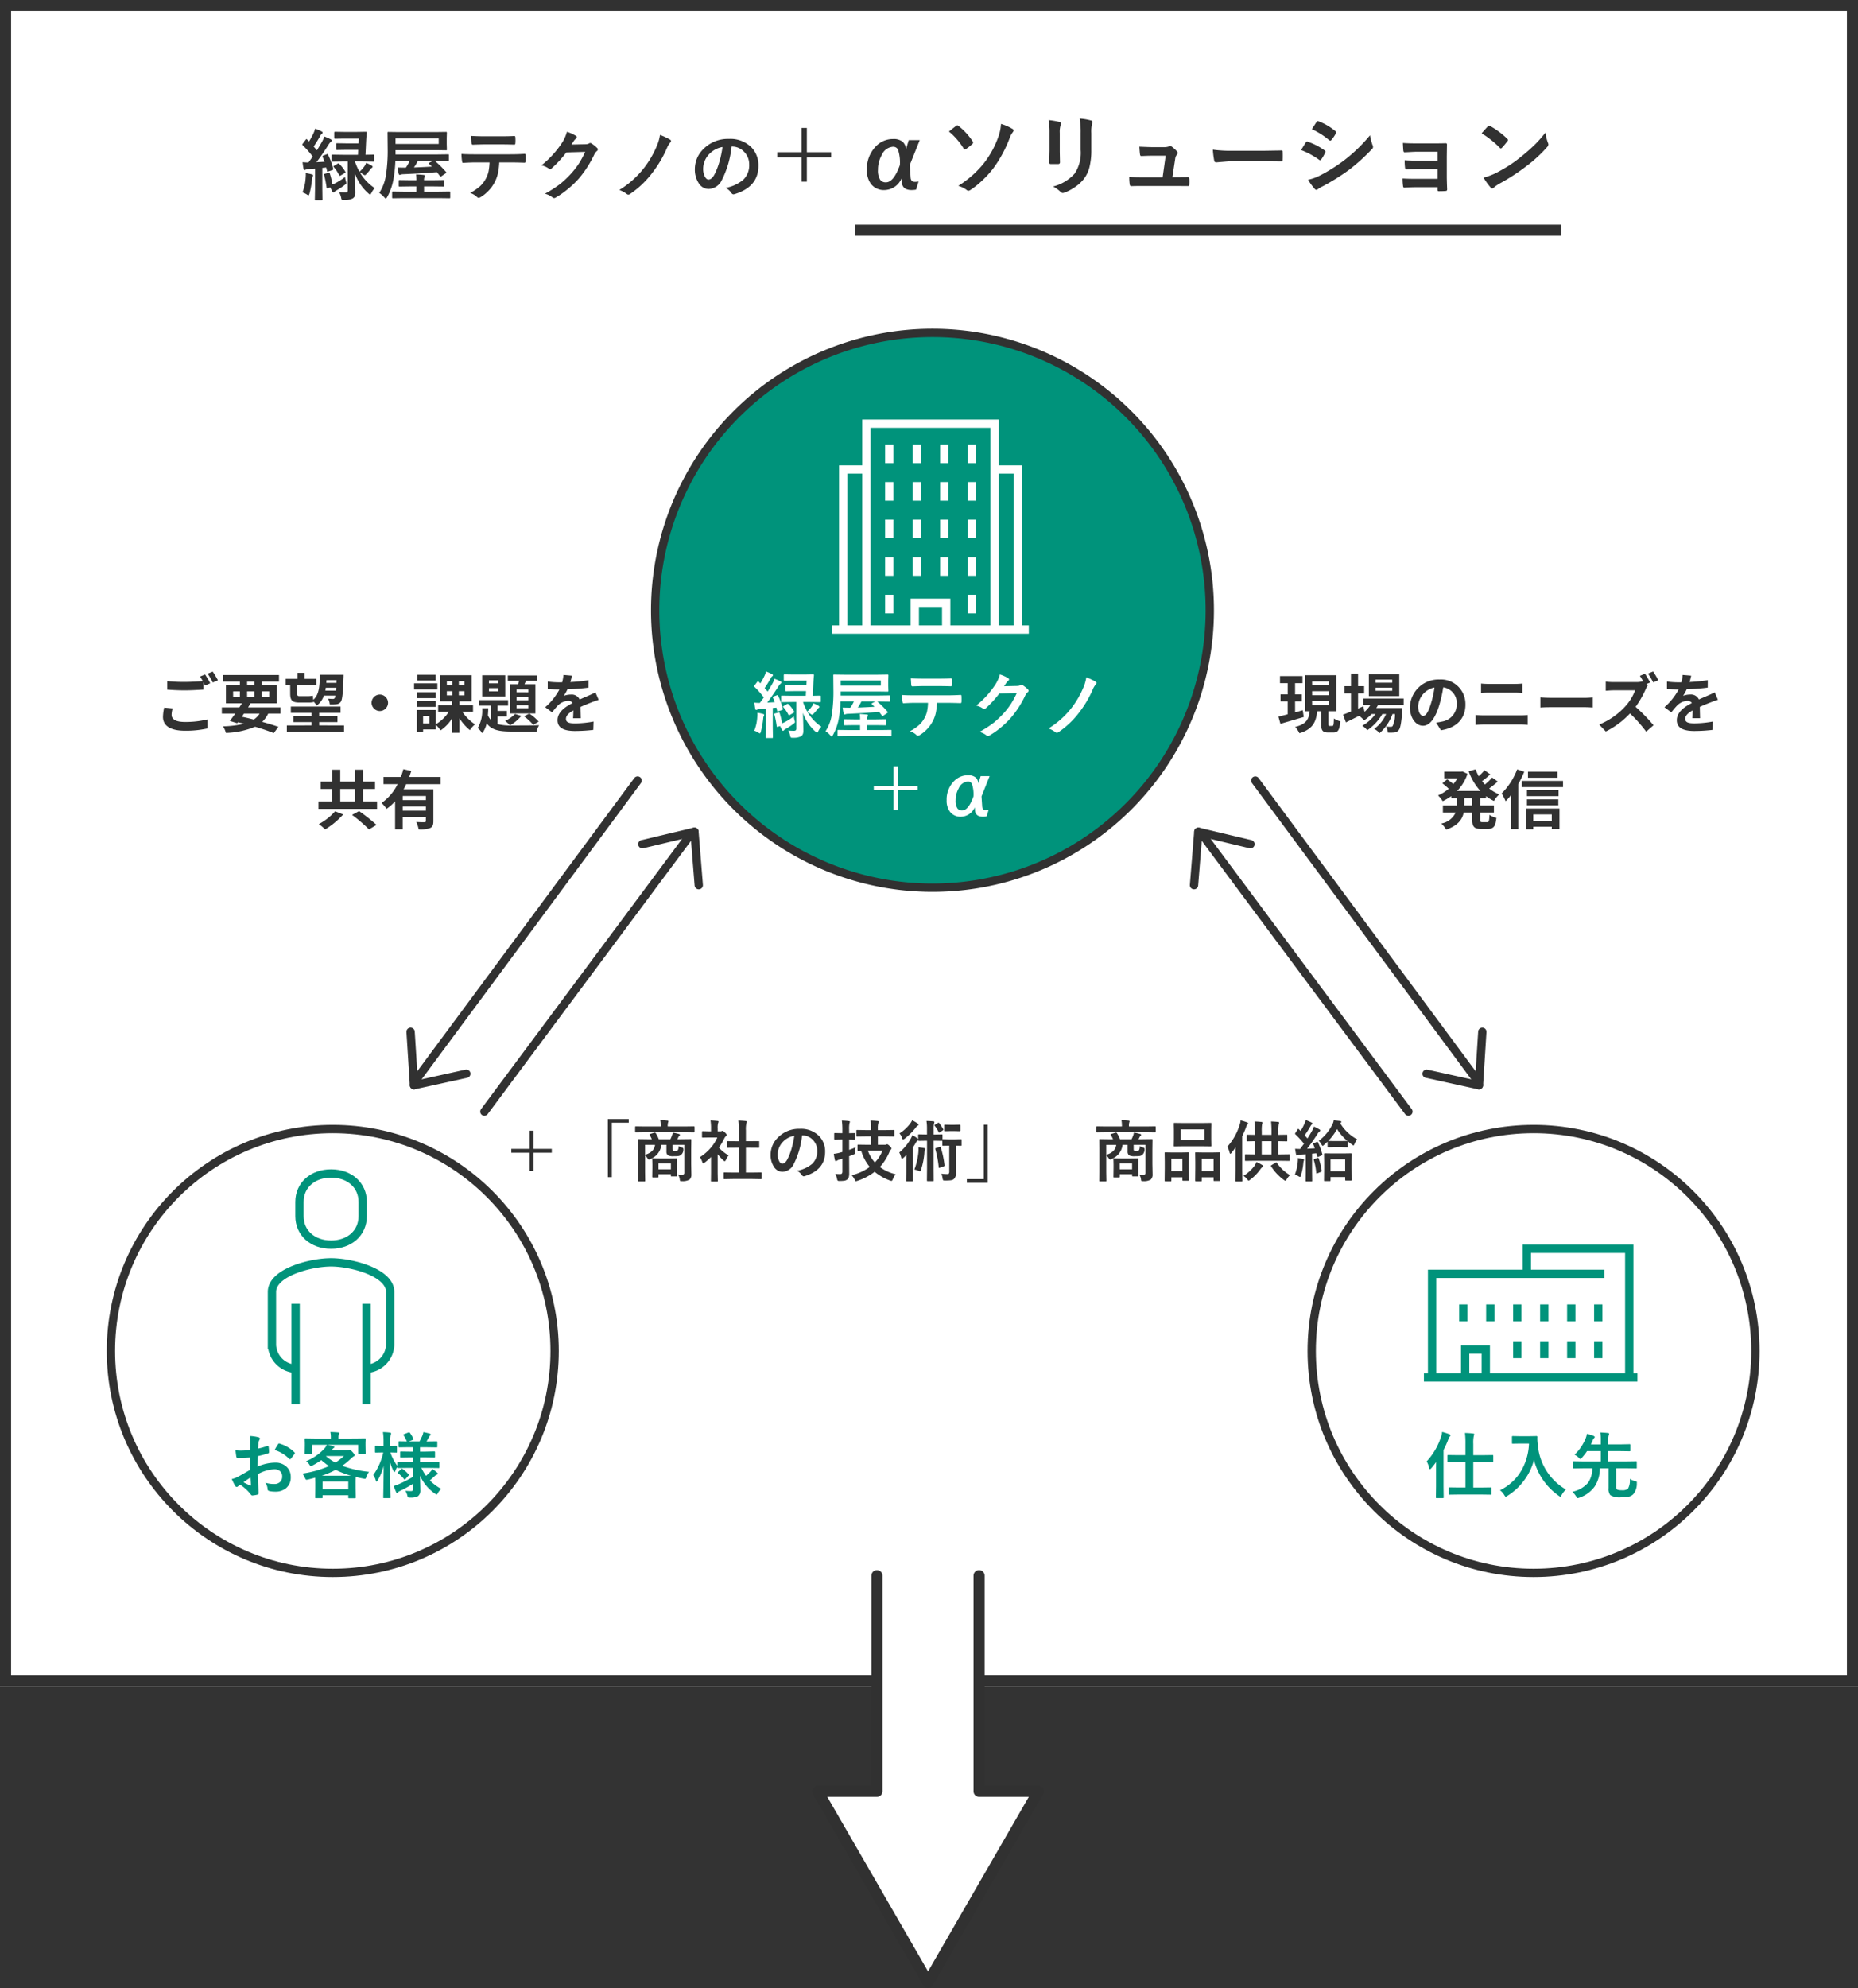
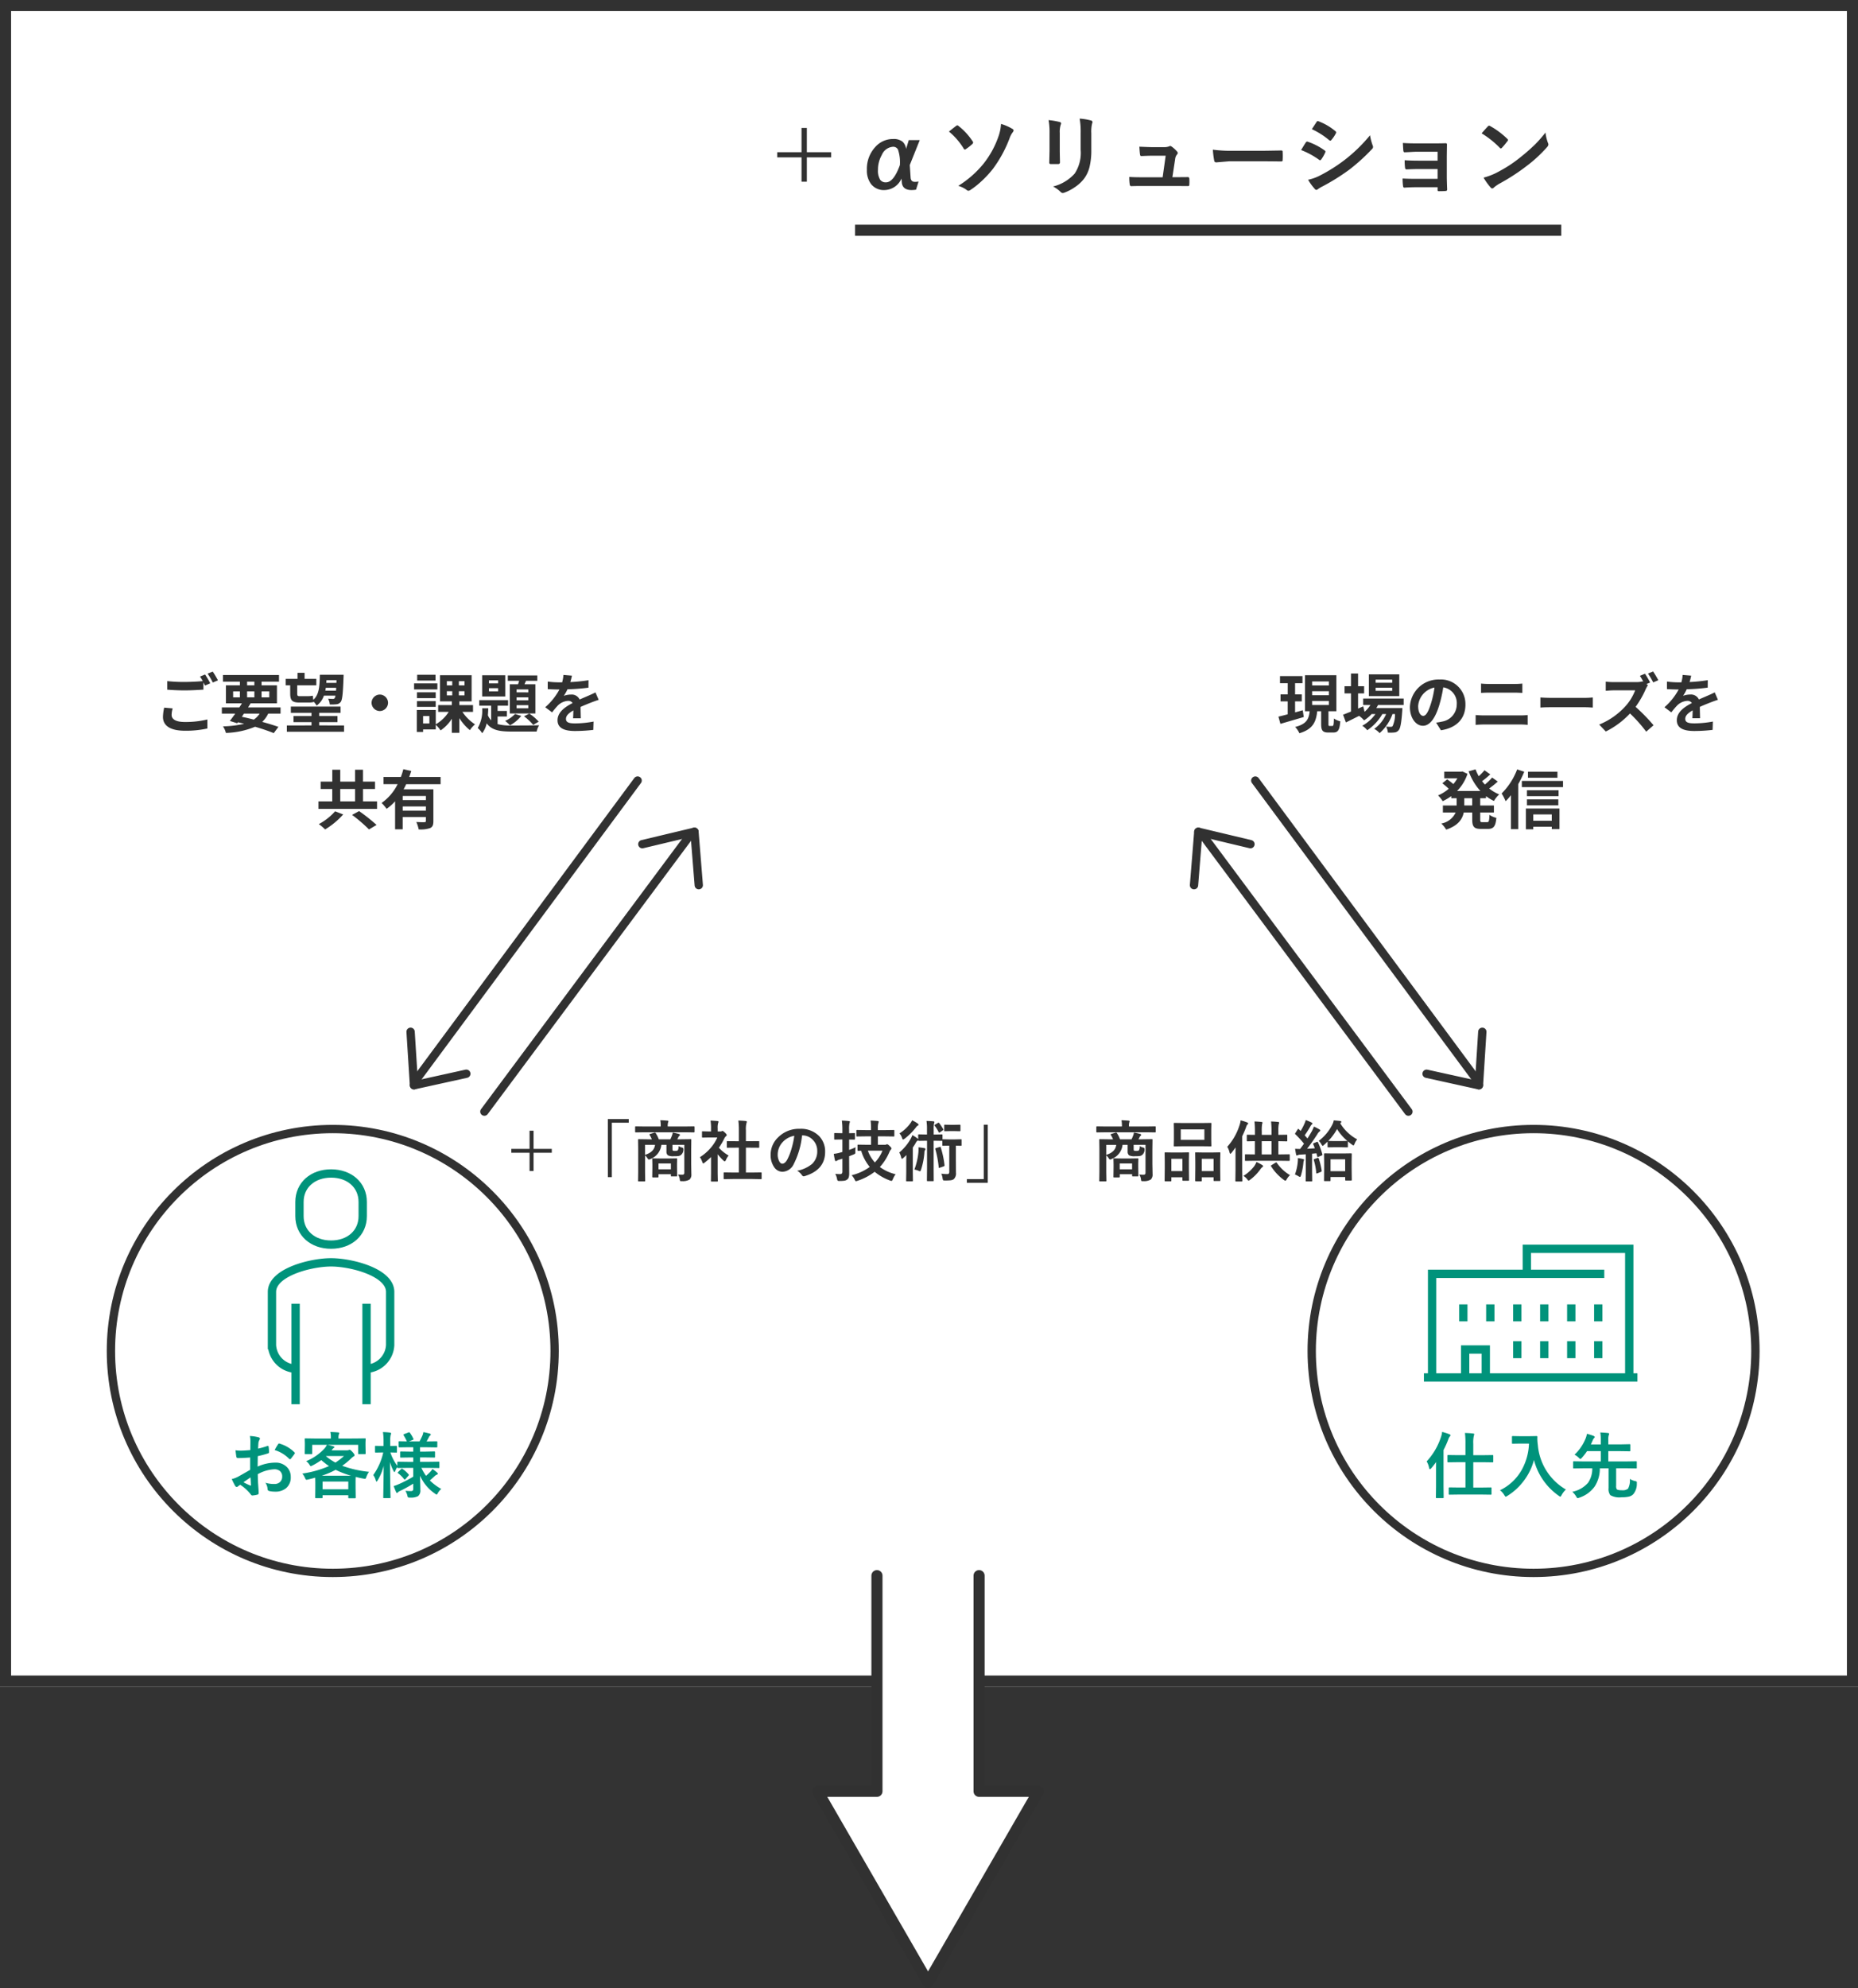
<svg xmlns="http://www.w3.org/2000/svg" width="335" height="358.322" viewBox="0 0 335 358.322">
  <rect x="0" y="0" width="335" height="358.322" fill="#333333" stroke="none" />
  <g transform="translate(18854 16201)">
    <g transform="translate(-18854 -16201)" fill="#fff" stroke="#313131" stroke-width="2">
      <rect width="335" height="304" stroke="none" />
      <rect x="1" y="1" width="333" height="302" fill="none" />
    </g>
-     <path d="M50,0A50,50,0,1,1,0,50,50,50,0,0,1,50,0Z" transform="translate(-18735.873 -16141)" fill="#00937b" stroke="#313131" stroke-width="1.5" />
-     <path d="M-34.228-5.893l-1.866.027q-.109,0-.13-.027a.235.235,0,0,1-.021-.123v-.957q0-.109.027-.13a.235.235,0,0,1,.123-.021l1.866.027h2.769l.042-.9h-2.153l-1.668.027q-.109,0-.13-.027a.235.235,0,0,1-.021-.123v-.9a.232.232,0,0,1,.027-.144.235.235,0,0,1,.123-.021l1.668.027h2.229l.041-.868h-2.687L-35.6-10q-.137,0-.137-.15V-11.1q0-.15.137-.15l1.613.027h2.324l1.62-.027q.171,0,.171.123v.048q-.062.513-.116,1.524L-30.1-7.1l1.4-.027q.109,0,.13.027a.235.235,0,0,1,.021.123v.957q0,.109-.027.13a.235.235,0,0,1-.123.021L-30.552-5.9h-1.442a9.7,9.7,0,0,0,.813,1.859,5.331,5.331,0,0,0,1.012-1.176q.191-.424.191-.431a7.233,7.233,0,0,1,.978.49q.185.109.185.226,0,.089-.15.2a.743.743,0,0,0-.239.239,7.724,7.724,0,0,1-.718.848q-.2.226-.294.226a.753.753,0,0,1-.321-.164,5.709,5.709,0,0,0-.588-.362A8.637,8.637,0,0,0-28.432-1.09a3.2,3.2,0,0,0-.588.841q-.144.308-.253.308-.089,0-.308-.2A8.622,8.622,0,0,1-32.02-3.78q.089,2.748.089,3.459a1.668,1.668,0,0,1-.13.731A1.122,1.122,0,0,1-32.4.772a3.167,3.167,0,0,1-1.565.273q-.13.007-.171.007-.205,0-.26-.089a1.368,1.368,0,0,1-.1-.349,2.9,2.9,0,0,0-.376-.964q.554.055,1.032.055A.674.674,0,0,0-33.38-.4a.5.5,0,0,0,.089-.342V-5.893ZM-37.064-7.2a.363.363,0,0,1,.116-.034q.055,0,.1.116a13,13,0,0,1,.93,2.536.725.725,0,0,1,.007.082q0,.116-.178.171l-.7.226a.671.671,0,0,1-.164.041q-.068,0-.089-.144-.075-.369-.144-.6-.472.055-.7.068V-.9l.027,1.832a.216.216,0,0,1-.027.137.255.255,0,0,1-.13.021h-1.066q-.109,0-.13-.027a.255.255,0,0,1-.021-.13L-39.2-.9V-4.607l-1.162.082a1.363,1.363,0,0,0-.533.116.4.4,0,0,1-.212.055q-.123,0-.164-.226-.109-.567-.171-1.189a10.18,10.18,0,0,0,1.053.055q.376-.492.772-1.06a16.51,16.51,0,0,0-1.812-2.058.212.212,0,0,1-.068-.13.732.732,0,0,1,.1-.164l.52-.69q.1-.116.144-.116t.109.075q.068.075.185.191l.164.157a13,13,0,0,0,.841-1.565,4.459,4.459,0,0,0,.253-.745q.581.219,1.162.506.185.1.185.226a.217.217,0,0,1-.123.185.825.825,0,0,0-.267.335q-.7,1.237-1.224,1.976l.588.684q.417-.663.957-1.613a6.11,6.11,0,0,0,.39-.882q.909.376,1.162.52.171.1.171.2a.282.282,0,0,1-.157.226,2.358,2.358,0,0,0-.431.54q-1.114,1.764-2.174,3.151l1.456-.082q-.171-.472-.349-.868a.259.259,0,0,1-.027-.1q0-.075.171-.144Zm.287,3.363a.714.714,0,0,1,.13-.027q.062,0,.109.123A13.785,13.785,0,0,1-36.06-1.75a2.84,2.84,0,0,0,.39-.171A9.764,9.764,0,0,0-33.783-3.11a4.563,4.563,0,0,0,.171.854,1.29,1.29,0,0,1,.055.26q0,.123-.28.328a12.3,12.3,0,0,1-1.483.984,1.3,1.3,0,0,0-.362.253q-.116.137-.2.137t-.178-.157a7.431,7.431,0,0,1-.383-.766l-.431.123a.47.47,0,0,1-.144.041q-.068,0-.1-.15a18.422,18.422,0,0,0-.444-2.256.4.4,0,0,1-.021-.1q0-.075.157-.116Zm-4.69,3.516A8.4,8.4,0,0,0-40.893-2.9q.034-.369.034-.643,0-.116-.007-.253a9.23,9.23,0,0,1,1.08.226q.239.075.239.164a.377.377,0,0,1-.068.212,1.545,1.545,0,0,0-.116.52,17.522,17.522,0,0,1-.458,2.55q-.109.335-.185.335A1.014,1.014,0,0,1-40.695.04a3.5,3.5,0,0,0-.772-.361Zm6.638-5.141a6.6,6.6,0,0,1,1.094,1.415.262.262,0,0,1,.034.1q0,.048-.137.137l-.725.431a.407.407,0,0,1-.164.068q-.062,0-.116-.116a7.168,7.168,0,0,0-.984-1.463.17.17,0,0,1-.062-.1q0-.055.15-.144l.615-.362a.4.4,0,0,1,.15-.062.243.243,0,0,1,.145.1Zm10.521.656q1.039.027,1.483.027a7.851,7.851,0,0,0,.7-1.23h-2.591a23.411,23.411,0,0,1-.294,3.021A10.435,10.435,0,0,1-26.21.553q-.171.253-.226.253T-26.7.581a4.26,4.26,0,0,0-.923-.807,8.021,8.021,0,0,0,1.217-3.261A28.8,28.8,0,0,0-26.1-8.121l-.027-2.933a.249.249,0,0,1,.027-.15.178.178,0,0,1,.109-.021l1.935.027h6.542l1.928-.027q.116,0,.137.034a.276.276,0,0,1,.021.137l-.027.964v1.073l.027.95q0,.116-.027.137a.255.255,0,0,1-.13.021l-1.928-.027h-7.171v.779h7.52l1.928-.027a.249.249,0,0,1,.15.027.235.235,0,0,1,.021.123v.9q0,.109-.027.13a.324.324,0,0,1-.144.021l-1.928-.027H-17.6a18.729,18.729,0,0,1,2.017,2,.219.219,0,0,1,.062.116q0,.055-.144.15l-.711.485a.5.5,0,0,1-.185.1q-.055,0-.109-.1l-.547-.711q-2.987.239-6.05.369a1.4,1.4,0,0,0-.451.068.621.621,0,0,1-.205.055q-.144,0-.185-.185-.105-.466-.2-1.143Zm7.41-4.252v-.991h-7.786v.991Zm-1.723,3.609q-.082-.075-.082-.109t.123-.116l.643-.335h-2.728a9.453,9.453,0,0,1-.7,1.2q2.229-.089,3.24-.164ZM-23.242.711l-1.907.027q-.109,0-.13-.034A.255.255,0,0,1-25.3.574v-.9a.205.205,0,0,1,.024-.126.2.2,0,0,1,.126-.024l1.907.027h2.324V-1.4h-1.148l-1.887.027q-.116,0-.137-.027a.255.255,0,0,1-.021-.13v-.841a.232.232,0,0,1,.027-.144.255.255,0,0,1,.13-.021l1.887.027h1.148v-.027a5.946,5.946,0,0,0-.068-1.025q.636.021,1.313.089.28.021.28.15a.773.773,0,0,1-.082.28,1.488,1.488,0,0,0-.068.492v.041h1.62l1.88-.027q.116,0,.144.034a.255.255,0,0,1,.021.13v.841a.222.222,0,0,1-.02.131.24.24,0,0,1-.14.024L-17.92-1.4h-1.62v.95h2.659l1.9-.027a.216.216,0,0,1,.137.027.235.235,0,0,1,.021.123v.9a.232.232,0,0,1-.027.144.255.255,0,0,1-.13.021l-1.9-.027Zm17.261-6.44a11.6,11.6,0,0,1-.267,2.085A6.339,6.339,0,0,1-6.809-2.16,6.515,6.515,0,0,1-8-.533,6.456,6.456,0,0,1-9.27.485a.873.873,0,0,1-.417.171A.412.412,0,0,1-9.98.52a3.4,3.4,0,0,0-1.251-.745,8.918,8.918,0,0,0,1.777-1.2,5.079,5.079,0,0,0,1.012-1.3A4.941,4.941,0,0,0-7.9-4.163a10.134,10.134,0,0,0,.164-1.565H-10.4q-.67,0-2.1.082-.157.021-.185-.267a7.819,7.819,0,0,1-.109-1.34q.786.068,2.379.068h6.289q1.5,0,2.728-.082.15,0,.15.28.014.144.014.54t-.014.533q0,.239-.205.239Q-2.926-5.729-4.1-5.729ZM-11.074-10.5q1.224.068,2.324.068h3.138q1.436,0,2.358-.055.171,0,.171.267.021.26.021.506t-.021.513q0,.267-.185.267-1.142-.041-2.345-.041H-8.75q-.4,0-1.989.055-.219,0-.239-.239-.021-.191-.048-.656T-11.074-10.5ZM7.034-8.948,9.55-9a1.365,1.365,0,0,0,.7-.171.276.276,0,0,1,.178-.055.416.416,0,0,1,.226.082,6.356,6.356,0,0,1,.95.759.451.451,0,0,1,.185.321.4.4,0,0,1-.171.294,1.744,1.744,0,0,0-.458.6A19.62,19.62,0,0,1,8.388-2.844,18,18,0,0,1,6.18-.759,14.818,14.818,0,0,1,4.136.643.42.42,0,0,1,3.91.711a.5.5,0,0,1-.321-.15A3.747,3.747,0,0,0,2.256-.082,21.235,21.235,0,0,0,5.038-1.873a17.484,17.484,0,0,0,1.88-1.784A14.429,14.429,0,0,0,8.4-5.557,18.47,18.47,0,0,0,9.509-7.629l-3.391.1A20.944,20.944,0,0,1,3.473-4.662a.422.422,0,0,1-.294.157.328.328,0,0,1-.2-.082A3.545,3.545,0,0,0,1.627-5.2,17.492,17.492,0,0,0,5.394-9.352a7.022,7.022,0,0,0,.827-1.894,7.2,7.2,0,0,1,1.634.745.293.293,0,0,1,.145.24.278.278,0,0,1-.157.239,2.14,2.14,0,0,0-.349.376Q7.342-9.406,7.034-8.948ZM23-10.678a11.261,11.261,0,0,1,1.818.848.3.3,0,0,1,.171.239.465.465,0,0,1-.1.239,3.426,3.426,0,0,0-.6.95A20.375,20.375,0,0,1,21.7-3.965,16.783,16.783,0,0,1,17.589-.027.524.524,0,0,1,17.3.082.45.45,0,0,1,17-.041a5.039,5.039,0,0,0-1.333-.718A16.764,16.764,0,0,0,20.192-4.82a17.568,17.568,0,0,0,2.3-4.026A7.924,7.924,0,0,0,23-10.678Zm12.9,2.1A16.937,16.937,0,0,1,34.15-2.55,2.722,2.722,0,0,1,31.76-.937,2.132,2.132,0,0,1,29.969-2a4.419,4.419,0,0,1-.684-2.529,5.02,5.02,0,0,1,1.579-3.644,6.168,6.168,0,0,1,4.553-1.791,5.365,5.365,0,0,1,4.1,1.559,4.629,4.629,0,0,1,1.23,3.3q0,3.8-4.313,5.1a.8.8,0,0,1-.2.034q-.205,0-.4-.287a2.927,2.927,0,0,0-.978-.882A6.882,6.882,0,0,0,38-2.591a3.588,3.588,0,0,0,1.08-2.741A3.193,3.193,0,0,0,38.1-7.7a2.944,2.944,0,0,0-2.153-.882ZM34.269-8.5a4.3,4.3,0,0,0-2.393,1.271,3.859,3.859,0,0,0-1.094,2.591,3.022,3.022,0,0,0,.349,1.552q.273.451.6.451.574,0,1.053-.854a12.006,12.006,0,0,0,.937-2.406A17.6,17.6,0,0,0,34.269-8.5Z" transform="translate(-18758 -16166)" fill="#313131" />
    <g transform="translate(-18888 -17675)">
      <circle cx="40" cy="40" r="40" transform="translate(54 1677.497)" fill="#fff" stroke="#313131" stroke-linecap="round" stroke-linejoin="round" stroke-width="1.5" />
      <path d="M-15.3-7.643l.013-1.485a4.94,4.94,0,0,0-.089-1.047,7.343,7.343,0,0,1,1.542.229q.26.07.26.248a.469.469,0,0,1-.076.209,1.653,1.653,0,0,0-.184.508q-.038.375-.063,1.079a13.48,13.48,0,0,0,1.669-.476.259.259,0,0,1,.089-.019q.114,0,.133.133a6.547,6.547,0,0,1,.076,1.009.207.207,0,0,1-.171.209,17.482,17.482,0,0,1-1.86.5l-.025,1.885a7.831,7.831,0,0,1,3.2-.717A2.8,2.8,0,0,1-8.7-4.565a2.453,2.453,0,0,1,.686,1.784A2.476,2.476,0,0,1-8.874-.755a3,3,0,0,1-1.968.609A4.683,4.683,0,0,1-11.908-.26a.364.364,0,0,1-.286-.394,2.18,2.18,0,0,0-.394-1.1,5.231,5.231,0,0,0,1.625.229A1.422,1.422,0,0,0-9.94-1.892a1.276,1.276,0,0,0,.381-.971,1.227,1.227,0,0,0-.425-1.016,1.548,1.548,0,0,0-1-.3,6.72,6.72,0,0,0-2.977.889q.019.832.051,1.562Q-13.8-.211-13.8-.04a1.191,1.191,0,0,1-.019.279A.222.222,0,0,1-14,.387a4.489,4.489,0,0,1-.958.159q-.127.013-.317-.26a7.379,7.379,0,0,0-1.847-1.663,2.275,2.275,0,0,0-.413.286A.315.315,0,0,1-17.761-1a.352.352,0,0,1-.286-.209,12.077,12.077,0,0,1-.6-1.206,4.64,4.64,0,0,0,1.193-.457q.59-.324,2.12-1.206V-6.3q-1.3.1-2.184.1a.278.278,0,0,1-.216-.067.278.278,0,0,1-.095-.206q-.051-.311-.146-1.13a7,7,0,0,0,1.016.063Q-16.4-7.541-15.3-7.643Zm.038,4.926q-.825.559-1.27.882a12.8,12.8,0,0,0,1.219.584.272.272,0,0,0,.07.013q.063,0,.063-.076a.12.12,0,0,0-.006-.038q-.013-.2-.038-.7t-.042-.665Zm4.348-4.926a8.012,8.012,0,0,1,.6-1.016q.1-.165.171-.165a.273.273,0,0,1,.051.006A6.249,6.249,0,0,1-7.344-7.23a.23.23,0,0,1,.076.133.445.445,0,0,1-.051.127q-.108.165-.368.5l-.336.432A.185.185,0,0,1-8.163-6q-.108,0-.121-.044a6.1,6.1,0,0,0-2.634-1.6ZM3.631-9.725,5.345-9.75a.2.2,0,0,1,.127.025.237.237,0,0,1,.019.121l-.025.622v.533l.025,1.39q0,.1-.032.127a.2.2,0,0,1-.114.019H4.278q-.1,0-.121-.032a.2.2,0,0,1-.019-.114V-8.582H-1.39q.343.063,1.054.26.184.063.184.159t-.159.178a1.5,1.5,0,0,0-.248.26l-.1.133H2.1a.912.912,0,0,0,.324-.051,1.061,1.061,0,0,1,.176-.05q.152,0,.521.4t.368.578a.234.234,0,0,1-.171.222,2.5,2.5,0,0,0-.457.375,13.066,13.066,0,0,1-1.6,1.308A19.892,19.892,0,0,0,6.1-3.72a3.542,3.542,0,0,0-.5.978q-.1.292-.222.292A1.973,1.973,0,0,1,5.1-2.495q-.743-.133-1.4-.311-.025.311-.025.92V-.857L3.7.9q0,.108-.032.127a.219.219,0,0,1-.114.019H2.5q-.1,0-.121-.025A.237.237,0,0,1,2.361.9V.5H-2.272V.87q0,.114-.032.14a.2.2,0,0,1-.114.019H-3.453q-.114,0-.133-.032A.256.256,0,0,1-3.6.87l.019-1.727v-.882L-3.6-2.666q-.578.165-1.282.33a2.031,2.031,0,0,1-.292.051q-.127,0-.254-.3a2.96,2.96,0,0,0-.5-.819,18.908,18.908,0,0,0,4.811-1.35,13.4,13.4,0,0,1-1.39-1.079,12.164,12.164,0,0,1-1.581.965,2.4,2.4,0,0,1-.311.127q-.076,0-.209-.209a2.335,2.335,0,0,0-.622-.692,9.212,9.212,0,0,0,3.345-2.33,3.885,3.885,0,0,0,.394-.609H-4.139v1.523q0,.1-.032.127a.2.2,0,0,1-.114.019H-5.351q-.1,0-.121-.032a.2.2,0,0,1-.019-.114l.025-1.39V-8.88l-.025-.72q0-.108.025-.127a.219.219,0,0,1,.114-.019l1.714.025H-.781V-9.93A4.494,4.494,0,0,0-.87-10.9q.749.019,1.4.076.209.019.209.127a.792.792,0,0,1-.083.248,1.8,1.8,0,0,0-.063.533v.2Zm-5.9,7.763v1.39h4.63v-1.39Zm-.159-1.054h5.3A15.653,15.653,0,0,1,.083-4.082,15.165,15.165,0,0,1-2.431-3.015Zm.768-3.523a9.736,9.736,0,0,0,1.7,1.156,11.567,11.567,0,0,0,1.537-1.18H-1.638ZM13.108-4.431l-1.765.025q-.108,0-.127-.025a.219.219,0,0,1-.019-.114v-.044a3.141,3.141,0,0,0-.349.679q-.1.235-.159.235t-.171-.209a7.591,7.591,0,0,1-.635-1.6q.006,2.19.057,4.6.006.54.025,1.346.013.368.013.413,0,.1-.032.127a.2.2,0,0,1-.114.019H8.8q-.1,0-.121-.032A.2.2,0,0,1,8.665.87q0-.019.013-.9.051-2.564.063-4.767A9.672,9.672,0,0,1,7.649-2.171q-.127.209-.2.209t-.127-.209a3.2,3.2,0,0,0-.457-.971,11.147,11.147,0,0,0,1.8-4.069H8.519l-1.193.025q-.1,0-.127-.032a.256.256,0,0,1-.019-.127v-.9a.231.231,0,0,1,.025-.14.237.237,0,0,1,.12-.015l1.193.025h.2v-.768a10.423,10.423,0,0,0-.108-1.739,12.555,12.555,0,0,1,1.263.089q.209.044.209.146a.615.615,0,0,1-.083.273,5.106,5.106,0,0,0-.076,1.219v.781L11-8.4q.1,0,.114.032a.256.256,0,0,1,.019.127v.9a.231.231,0,0,1-.025.14A.2.2,0,0,1,11-7.186L9.947-7.211A8.678,8.678,0,0,0,11.2-4.8v-.6q0-.1.025-.121a.237.237,0,0,1,.121-.019l1.765.025h.965v-.793h-.6l-1.625.025q-.1,0-.121-.025a.219.219,0,0,1-.019-.114v-.806a.231.231,0,0,1,.025-.14.219.219,0,0,1,.114-.019l1.625.025h.6V-8.15h-.781l-1.72.025q-.14,0-.14-.127V-9.09q0-.1.025-.121a.219.219,0,0,1,.114-.019l1.352.025A9.313,9.313,0,0,0,12.34-10.3a.217.217,0,0,1-.038-.1q0-.057.133-.121l.787-.3a.519.519,0,0,1,.127-.032q.044,0,.121.1a6.285,6.285,0,0,1,.622,1.066.254.254,0,0,1,.038.1q0,.057-.152.121l-.7.26h1.936q.355-.686.533-1.1a3.22,3.22,0,0,0,.152-.571,11.42,11.42,0,0,1,1.124.26q.209.063.209.178a.245.245,0,0,1-.133.2.579.579,0,0,0-.184.235q-.241.482-.444.806h.083l1.7-.025q.114,0,.133.025a.173.173,0,0,1,.025.114v.838q0,.089-.032.108a.256.256,0,0,1-.127.019l-1.7-.025H15.3v.781h.927L17.856-7.4q.1,0,.121.032A.256.256,0,0,1,18-7.236v.806q0,.1-.025.121a.219.219,0,0,1-.114.019l-1.625-.025H15.3v.793h1.587l1.752-.025q.114,0,.133.025a.285.285,0,0,1,.013.114v.863a.216.216,0,0,1-.019.121.234.234,0,0,1-.127.019L16.887-4.43H15.539A10.014,10.014,0,0,0,16.371-3a8.538,8.538,0,0,0,.832-.781,1.979,1.979,0,0,0,.324-.451,7.471,7.471,0,0,1,.832.635.321.321,0,0,1,.146.222q0,.114-.171.165a1.32,1.32,0,0,0-.387.248q-.527.5-.882.793a9,9,0,0,0,2.06,1.534A2.866,2.866,0,0,0,18.5.127q-.146.26-.222.26A.926.926,0,0,1,18,.216a7.694,7.694,0,0,1-2.7-3.231q.006.559.038,1.581.019.717.019,1a1.281,1.281,0,0,1-.419,1.1,2.793,2.793,0,0,1-1.416.26.7.7,0,0,1-.4-.056.9.9,0,0,1-.114-.336A3.315,3.315,0,0,0,12.664-.3q.533.051.927.051a.562.562,0,0,0,.4-.1.481.481,0,0,0,.083-.324v-.914a22.914,22.914,0,0,1-2.355,1.3,1.4,1.4,0,0,0-.406.254.238.238,0,0,1-.178.121q-.07,0-.146-.146-.235-.514-.451-1.1a5.112,5.112,0,0,0,.749-.26,22.618,22.618,0,0,0,2.787-1.428V-4.431ZM11.35-3.46q-.076-.051-.076-.1t.089-.14l.5-.489a.283.283,0,0,1,.159-.1.231.231,0,0,1,.114.044,5.176,5.176,0,0,1,1.1.984.188.188,0,0,1,.051.108q0,.051-.089.14l-.508.584q-.108.108-.165.108a.121.121,0,0,1-.1-.07A5.429,5.429,0,0,0,11.35-3.459Z" transform="translate(94.436 1743)" fill="#00937b" />
      <g transform="translate(83.036 1685.508)">
        <path d="M483.19,180.6a4.493,4.493,0,0,0,4.263-4.262v-9.59c0-3.519-6.955-5.328-10.656-5.328s-10.656,1.808-10.656,5.328v9.59A4.493,4.493,0,0,0,470.4,180.6" transform="translate(-466.142 -145.404)" fill="none" stroke="#00937b" stroke-miterlimit="10" stroke-width="1.5" />
        <path d="M477.9,154.678c3.32,0,5.7-2.094,5.7-5.129v-2.564c0-3.035-2.378-5.129-5.7-5.129s-5.7,2.094-5.7,5.129v2.564C472.2,152.584,474.575,154.678,477.9,154.678Z" transform="translate(-467.24 -141.856)" fill="none" stroke="#00937b" stroke-miterlimit="10" stroke-width="1.5" />
        <line y1="18.114" transform="translate(17.049 23.477)" fill="none" stroke="#00937b" stroke-miterlimit="10" stroke-width="1.5" />
        <line y2="18.114" transform="translate(4.263 23.477)" fill="none" stroke="#00937b" stroke-miterlimit="10" stroke-width="1.5" />
      </g>
    </g>
    <path d="M-25.283-5.472l-1.733.025q-.1,0-.121-.025a.219.219,0,0,1-.019-.114v-.889q0-.1.025-.121a.219.219,0,0,1,.114-.019l1.733.025h2.571l.038-.844h-2l-1.549.025q-.1,0-.121-.025a.219.219,0,0,1-.019-.114v-.838a.216.216,0,0,1,.025-.133.219.219,0,0,1,.114-.019l1.549.025H-22.6l.038-.806h-2.495l-1.5.025q-.127,0-.127-.14v-.876q0-.14.127-.14l1.5.025H-22.9l1.5-.025q.159,0,.159.114v.044q-.057.476-.108,1.416l-.1,2.285,1.3-.025q.1,0,.121.025a.219.219,0,0,1,.019.114v.889q0,.1-.025.121a.219.219,0,0,1-.114.019l-1.72-.025h-1.339a9,9,0,0,0,.755,1.727,4.951,4.951,0,0,0,.939-1.092q.178-.394.178-.4a6.717,6.717,0,0,1,.908.451q.171.1.171.209,0,.083-.14.184a.69.69,0,0,0-.222.222,7.172,7.172,0,0,1-.667.787q-.184.209-.273.209a.7.7,0,0,1-.3-.152,5.3,5.3,0,0,0-.546-.336,8.02,8.02,0,0,0,2.5,2.647,2.973,2.973,0,0,0-.546.781q-.133.286-.235.286-.083,0-.286-.184A8.006,8.006,0,0,1-23.232-3.51q.082,2.552.082,3.21a1.549,1.549,0,0,1-.121.679,1.041,1.041,0,0,1-.311.336,2.941,2.941,0,0,1-1.454.254L-25.2.975q-.19,0-.241-.083a1.27,1.27,0,0,1-.1-.324,2.689,2.689,0,0,0-.349-.9q.514.051.958.051a.626.626,0,0,0,.425-.1A.469.469,0,0,0-24.419-.7v-4.78Zm-2.634-1.212a.337.337,0,0,1,.108-.032q.051,0,.1.108a12.075,12.075,0,0,1,.863,2.355.673.673,0,0,1,.006.076q0,.108-.165.159l-.647.209a.623.623,0,0,1-.152.038q-.063,0-.083-.133-.07-.343-.133-.552-.438.051-.647.063V-.832l.025,1.7a.2.2,0,0,1-.03.132.237.237,0,0,1-.121.019h-.99q-.1,0-.121-.025A.237.237,0,0,1-29.923.87l.025-1.7V-4.278l-1.079.076a1.265,1.265,0,0,0-.5.108.368.368,0,0,1-.2.051q-.114,0-.152-.209-.1-.527-.159-1.1A9.453,9.453,0,0,0-31-5.307q.349-.457.717-.984A15.331,15.331,0,0,0-31.967-8.2a.2.2,0,0,1-.063-.121.68.68,0,0,1,.089-.152l.482-.641q.089-.108.133-.108t.1.07q.063.07.171.178l.152.146a12.068,12.068,0,0,0,.781-1.454,4.14,4.14,0,0,0,.235-.692,10.731,10.731,0,0,1,1.079.47q.171.1.171.209a.2.2,0,0,1-.114.171A.767.767,0,0,0-29-9.813q-.654,1.149-1.136,1.834l.546.635q.387-.616.889-1.5a5.673,5.673,0,0,0,.362-.819q.844.349,1.079.482.159.089.159.184a.262.262,0,0,1-.146.209,2.189,2.189,0,0,0-.4.5q-1.035,1.638-2.019,2.926l1.352-.076q-.159-.438-.324-.806a.24.24,0,0,1-.025-.089q0-.07.159-.133Zm.267,3.123a.663.663,0,0,1,.121-.025q.057,0,.1.114a12.8,12.8,0,0,1,.444,1.847,2.637,2.637,0,0,0,.362-.159,9.067,9.067,0,0,0,1.752-1.1,4.237,4.237,0,0,0,.159.793,1.2,1.2,0,0,1,.051.241q0,.114-.26.3A11.423,11.423,0,0,1-26.3-.635a1.2,1.2,0,0,0-.336.235q-.108.127-.184.127t-.165-.146a6.9,6.9,0,0,1-.355-.711l-.4.114a.437.437,0,0,1-.133.038q-.063,0-.089-.14a17.1,17.1,0,0,0-.413-2.095.37.37,0,0,1-.019-.089q0-.07.146-.108ZM-32-.3a7.8,7.8,0,0,0,.533-2.393q.032-.343.032-.6,0-.108-.006-.235a8.571,8.571,0,0,1,1,.209q.222.07.222.152a.35.35,0,0,1-.063.2,1.434,1.434,0,0,0-.108.482,16.27,16.27,0,0,1-.425,2.368q-.1.311-.171.311a.942.942,0,0,1-.3-.159A3.252,3.252,0,0,0-32-.3Zm6.164-4.773A6.13,6.13,0,0,1-24.82-3.759a.244.244,0,0,1,.032.1q0,.044-.127.127l-.673.4a.378.378,0,0,1-.152.063q-.057,0-.108-.108a6.656,6.656,0,0,0-.914-1.358q-.057-.057-.057-.089,0-.051.14-.133l.571-.336a.371.371,0,0,1,.14-.057.226.226,0,0,1,.127.078Zm9.769.609q.965.025,1.377.025a7.291,7.291,0,0,0,.654-1.143h-2.406a21.74,21.74,0,0,1-.273,2.806A9.689,9.689,0,0,1-17.837.514q-.159.235-.209.235T-18.294.54a3.956,3.956,0,0,0-.857-.749,7.448,7.448,0,0,0,1.13-3.028,26.747,26.747,0,0,0,.286-4.3l-.025-2.723a.231.231,0,0,1,.025-.14.166.166,0,0,1,.1-.019l1.8.025H-9.76l1.79-.025q.108,0,.127.032a.256.256,0,0,1,.019.127l-.025.9v1l.025.882q0,.108-.025.127a.237.237,0,0,1-.121.019l-1.79-.025h-6.659v.724h6.982l1.79-.025a.231.231,0,0,1,.14.025.219.219,0,0,1,.019.114v.838q0,.1-.025.121a.3.3,0,0,1-.133.019l-1.79-.025h-.406A17.391,17.391,0,0,1-7.973-3.72a.2.2,0,0,1,.057.108q0,.051-.133.14l-.66.451a.469.469,0,0,1-.171.1q-.051,0-.1-.1l-.508-.66q-2.774.222-5.618.343a1.3,1.3,0,0,0-.419.063.577.577,0,0,1-.19.051q-.133,0-.171-.171-.1-.439-.186-1.067Zm6.881-3.948v-.92h-7.23v.92Zm-1.6,3.352q-.076-.07-.076-.1t.114-.108l.6-.311h-2.533a8.778,8.778,0,0,1-.654,1.117q2.069-.083,3.009-.152Zm-4.3,5.72-1.771.025q-.1,0-.121-.032a.237.237,0,0,1-.019-.121V-.3a.191.191,0,0,1,.022-.117.191.191,0,0,1,.117-.022l1.771.025h2.158V-1.3H-13.99l-1.752.025q-.108,0-.127-.025a.237.237,0,0,1-.019-.121V-2.2a.216.216,0,0,1,.025-.133.237.237,0,0,1,.121-.019l1.752.025h1.066v-.025a5.521,5.521,0,0,0-.063-.952q.59.019,1.219.083.26.019.26.14a.718.718,0,0,1-.076.26,1.381,1.381,0,0,0-.063.457v.038h1.5L-8.4-2.355q.108,0,.133.032a.237.237,0,0,1,.019.121v.781A.207.207,0,0,1-8.27-1.3a.223.223,0,0,1-.13.022L-10.144-1.3h-1.5v.882h2.469L-7.41-.443a.2.2,0,0,1,.127.025A.219.219,0,0,1-7.268-.3V.533a.216.216,0,0,1-.025.133.237.237,0,0,1-.121.019L-9.179.66ZM.946-5.319A10.77,10.77,0,0,1,.7-3.383,5.886,5.886,0,0,1,.178-2.006,6.05,6.05,0,0,1-.927-.5a6,6,0,0,1-1.18.951A.811.811,0,0,1-2.494.61.382.382,0,0,1-2.768.482,3.159,3.159,0,0,0-3.929-.209a8.281,8.281,0,0,0,1.65-1.117,4.716,4.716,0,0,0,.939-1.2,4.588,4.588,0,0,0,.508-1.34A9.41,9.41,0,0,0-.679-5.319H-3.148q-.622,0-1.949.076-.146.019-.171-.248a7.261,7.261,0,0,1-.1-1.244q.73.063,2.209.063h5.84q1.39,0,2.533-.076.14,0,.14.26.013.133.013.5t-.013.5q0,.222-.19.222-1.377-.051-2.469-.051ZM-3.783-9.75q1.136.063,2.158.063H1.289q1.333,0,2.19-.051.159,0,.159.248.019.241.019.47t-.019.476q0,.248-.171.248-1.06-.038-2.177-.038H-1.625q-.368,0-1.847.051-.2,0-.222-.222-.019-.178-.044-.609T-3.783-9.75ZM13.032-8.309l2.336-.051a1.267,1.267,0,0,0,.654-.159.256.256,0,0,1,.165-.051.386.386,0,0,1,.209.076,5.9,5.9,0,0,1,.882.7.419.419,0,0,1,.171.3.368.368,0,0,1-.159.273,1.62,1.62,0,0,0-.425.559,18.218,18.218,0,0,1-2.577,4.018A16.712,16.712,0,0,1,12.238-.7,13.759,13.759,0,0,1,10.34.6a.39.39,0,0,1-.209.063.467.467,0,0,1-.3-.14,3.48,3.48,0,0,0-1.238-.6A19.718,19.718,0,0,0,11.176-1.74,16.235,16.235,0,0,0,12.924-3.4,13.4,13.4,0,0,0,14.3-5.165,17.151,17.151,0,0,0,15.33-7.084L12.181-7A19.448,19.448,0,0,1,9.725-4.329a.392.392,0,0,1-.273.146.3.3,0,0,1-.19-.076,3.292,3.292,0,0,0-1.25-.565,16.242,16.242,0,0,0,3.5-3.859,6.52,6.52,0,0,0,.768-1.758,6.682,6.682,0,0,1,1.517.692.272.272,0,0,1,.133.222.258.258,0,0,1-.146.222,1.988,1.988,0,0,0-.324.349Q13.317-8.734,13.032-8.309ZM27.86-9.915a10.457,10.457,0,0,1,1.688.787.279.279,0,0,1,.159.222.432.432,0,0,1-.089.222,3.181,3.181,0,0,0-.559.882,18.92,18.92,0,0,1-2.406,4.12,15.585,15.585,0,0,1-3.82,3.657.486.486,0,0,1-.273.1.418.418,0,0,1-.273-.114A4.679,4.679,0,0,0,21.049-.7a15.567,15.567,0,0,0,4.2-3.771A16.313,16.313,0,0,0,27.39-8.214a7.358,7.358,0,0,0,.47-1.7ZM-10.455,9.668h3.561V6.12h.781V9.668h3.561v.755H-6.113v3.561h-.781V10.423h-3.561ZM10.429,7.891l-1.46,3.65.121,1.8Q9.122,14,9.7,14a2.687,2.687,0,0,0,.559-.044l-.375,1.193a4.41,4.41,0,0,1-.654.057q-1.371,0-1.441-1.187l-.038-.5a2.784,2.784,0,0,1-2.469,1.688,2.383,2.383,0,0,1-1.98-.87A3.289,3.289,0,0,1,2.68,12.23,4.693,4.693,0,0,1,3.93,8.878,3.435,3.435,0,0,1,6.513,7.732a2.087,2.087,0,0,1,1.4.4,1.74,1.74,0,0,1,.508,1.047L8.815,7.89ZM7.516,11.553a5.809,5.809,0,0,0-.279-2.272.779.779,0,0,0-.762-.406,1.927,1.927,0,0,0-1.612,1.206A4.329,4.329,0,0,0,4.3,12.232,2.525,2.525,0,0,0,4.624,13.7a.985.985,0,0,0,.844.375Q6.6,14.08,7.516,11.553Z" transform="translate(-18686 -16069)" fill="#fff" />
    <path d="M-68.867-6.562h4.383V-10.93h.961v4.367h4.383v.93h-4.383V-1.25h-.961V-5.633h-4.383Zm25.7-2.187-1.8,4.492.148,2.211q.039.82.75.82a3.307,3.307,0,0,0,.688-.055L-43.836.188a5.427,5.427,0,0,1-.8.07q-1.687,0-1.773-1.461l-.047-.617A3.427,3.427,0,0,1-49.5.258a2.933,2.933,0,0,1-2.437-1.07A4.048,4.048,0,0,1-52.7-3.406a5.776,5.776,0,0,1,1.539-4.125,4.227,4.227,0,0,1,3.18-1.414,2.569,2.569,0,0,1,1.727.492,2.141,2.141,0,0,1,.625,1.289l.484-1.586ZM-46.75-4.242a7.15,7.15,0,0,0-.344-2.8.959.959,0,0,0-.937-.5,2.372,2.372,0,0,0-1.984,1.484A5.328,5.328,0,0,0-50.7-3.406a3.108,3.108,0,0,0,.4,1.813,1.213,1.213,0,0,0,1.039.461Q-47.875-1.133-46.75-4.242Zm8.844-6.047q.633-.508,1.3-1.023a.367.367,0,0,1,.227-.094.3.3,0,0,1,.2.109,11.407,11.407,0,0,1,2.563,2.8.294.294,0,0,1,.078.188.611.611,0,0,1-.109.227,9.046,9.046,0,0,1-1.234.977.3.3,0,0,1-.141.063q-.125,0-.227-.18a12.181,12.181,0,0,0-2.657-3.067Zm9.391-1.375a8.73,8.73,0,0,1,2.063.9.306.306,0,0,1,.2.273.611.611,0,0,1-.18.367,3.948,3.948,0,0,0-.539,1.039,22.523,22.523,0,0,1-3,5.515,18.565,18.565,0,0,1-2.156,2.313A14.452,14.452,0,0,1-34.062.258.726.726,0,0,1-34.4.383.582.582,0,0,1-34.758.2a4.6,4.6,0,0,0-1.469-.7,18.165,18.165,0,0,0,4.578-4.023A16.6,16.6,0,0,0-28.93-9.539a8.11,8.11,0,0,0,.414-2.125Zm8.57-.687a13.1,13.1,0,0,1,1.992.336q.273.07.273.258a.706.706,0,0,1-.07.242A4.255,4.255,0,0,0-17.922-10v3.234q0,.3.039,2.016,0,.32-.344.32h-1.289q-.3,0-.3-.234V-4.7l.047-2.18v-3.133a11.947,11.947,0,0,0-.176-2.339Zm.813,11.969a7.742,7.742,0,0,0,3.9-2.336,6.781,6.781,0,0,0,1.078-4.273v-3.023a14.088,14.088,0,0,0-.18-2.609,10.352,10.352,0,0,1,2.086.352.273.273,0,0,1,.219.273.511.511,0,0,1-.062.258A6.169,6.169,0,0,0-12.234-10v2.977a12.445,12.445,0,0,1-.344,3.2A5.821,5.821,0,0,1-13.539-1.8,6.9,6.9,0,0,1-15.211-.258a8.47,8.47,0,0,1-1.844.969,1.035,1.035,0,0,1-.336.078.538.538,0,0,1-.383-.2,5.4,5.4,0,0,0-1.359-.972ZM2.383-2.062h.758l1.945-.016h.086q.25,0,.266.289.016.242.016.508t-.016.5a.462.462,0,0,1-.059.27.367.367,0,0,1-.238.051L2.914-.477H-2.977q-1.281,0-2.062.031-.227,0-.273-.32A8.194,8.194,0,0,1-5.39-2.11q.914.063,2.3.063H.625L1.172-5.93H-1.406q-.516,0-1.758.055h-.062q-.2,0-.227-.3-.055-.352-.117-1.383,1.789.078,2.227.078H.867a2.526,2.526,0,0,0,.945-.141.252.252,0,0,1,.172-.07.577.577,0,0,1,.242.094,5.26,5.26,0,0,1,.977.883.431.431,0,0,1,.141.289.411.411,0,0,1-.141.289,1.5,1.5,0,0,0-.32.8Zm7.3-4.961a23.625,23.625,0,0,0,3.453.2h5.156q.758,0,1.953-.023,1.523-.023,1.727-.031h.078q.211,0,.211.227.023.367.023.758t-.023.75q0,.242-.227.242h-.062q-2.4-.031-3.57-.031H12.641l-2.352.2a.352.352,0,0,1-.367-.336A15.215,15.215,0,0,1,9.68-7.023Zm15.906.063q.047-.07.531-.867.211-.344.32-.492a.317.317,0,0,1,.242-.164.173.173,0,0,1,.055.008A11.455,11.455,0,0,1,29.815-6.9q.172.125.172.234a.482.482,0,0,1-.062.18,6.977,6.977,0,0,1-.7,1.219q-.133.156-.211.156a.344.344,0,0,1-.187-.094,14.373,14.373,0,0,0-3.241-1.751Zm1.938-3.758L28.367-12q.109-.18.227-.18a.427.427,0,0,1,.18.055,10.482,10.482,0,0,1,3.008,1.773.251.251,0,0,1,.125.211.385.385,0,0,1-.062.2,6.074,6.074,0,0,1-.82,1.2.172.172,0,0,1-.156.094.424.424,0,0,1-.242-.109,13.83,13.83,0,0,0-3.1-1.963ZM26.852-1.6a8.338,8.338,0,0,0,2.172-.781,29.4,29.4,0,0,0,4.383-2.766,28.2,28.2,0,0,0,4.609-4.469,10.028,10.028,0,0,0,.469,1.8.841.841,0,0,1,.078.3.534.534,0,0,1-.172.367,34.825,34.825,0,0,1-4.07,3.7,38.32,38.32,0,0,1-4.782,3,6.652,6.652,0,0,0-.93.547.366.366,0,0,1-.258.125.411.411,0,0,1-.32-.2A9.636,9.636,0,0,1,26.852-1.6ZM50.2-5.039V-6.648H46.5q-.422,0-1.211.047-.719.039-1.031.047-.211.023-.242-.367t-.078-1.312q.914.078,2.563.078h2.781q1.664,0,2.367-.031.242,0,.242.211v.047L51.86-5.834v3.688q0,.672.063,2.273,0,.187-.086.242A.611.611,0,0,1,51.57.43q-.516.031-1.086.031a.38.38,0,0,1-.25-.055A.3.3,0,0,1,50.2.227V-.258H46.406q-.977,0-2.211.078-.2,0-.227-.32a9.378,9.378,0,0,1-.078-1.328q.867.063,2.578.063H50.2V-3.531H46.8q-.8,0-2.2.063-.25,0-.273-.352a9.716,9.716,0,0,1-.062-1.3q1.078.078,2.5.078Zm7.945-4.93q.4-.484,1.117-1.25a.291.291,0,0,1,.227-.125.5.5,0,0,1,.211.078,14.416,14.416,0,0,1,3.05,2.274.385.385,0,0,1,.141.227.349.349,0,0,1-.094.2,14.084,14.084,0,0,1-.992,1.2q-.133.125-.2.125a.342.342,0,0,1-.2-.125,16.49,16.49,0,0,0-3.264-2.6ZM58.5-1.985a11.748,11.748,0,0,0,2.164-.8,28.248,28.248,0,0,0,2.57-1.477,25.048,25.048,0,0,0,2.031-1.5,33.864,33.864,0,0,0,2.555-2.25,24.194,24.194,0,0,0,1.836-2.1A7.5,7.5,0,0,0,70.1-8.245a.841.841,0,0,1,.078.3.875.875,0,0,1-.258.484,24.656,24.656,0,0,1-3.68,3.391A36.867,36.867,0,0,1,61.406-.93a6.265,6.265,0,0,0-1.07.742.457.457,0,0,1-.289.156A.4.4,0,0,1,59.773-.2a10.551,10.551,0,0,1-1.281-1.784Z" transform="translate(-18645 -16167)" fill="#313131" />
    <path d="M473.433,328.348v38.869H462.747l19.9,34.46,19.9-34.46h-10.7V328.348" transform="translate(-19169.318 -16245.355)" fill="#fff" stroke="#313131" stroke-linecap="round" stroke-linejoin="round" stroke-width="2" />
    <line x2="127.336" transform="translate(-18699.836 -16159.498)" fill="none" stroke="#313131" stroke-width="2" />
    <g transform="translate(-18703.963 -16124.633)">
      <path d="M451.3,239.956H415.84" transform="translate(-415.84 -202.848)" fill="none" stroke="#fff" stroke-miterlimit="10" stroke-width="1.5" />
      <g transform="translate(1.991)">
        <line y2="3.358" transform="translate(23.181 30.837)" fill="none" stroke="#fff" stroke-miterlimit="10" stroke-width="1.5" />
        <line y2="3.358" transform="translate(23.181 24.063)" fill="none" stroke="#fff" stroke-miterlimit="10" stroke-width="1.5" />
        <line y2="3.358" transform="translate(23.181 17.29)" fill="none" stroke="#fff" stroke-miterlimit="10" stroke-width="1.5" />
        <line y2="3.358" transform="translate(23.181 10.517)" fill="none" stroke="#fff" stroke-miterlimit="10" stroke-width="1.5" />
        <line y2="3.358" transform="translate(23.181 3.744)" fill="none" stroke="#fff" stroke-miterlimit="10" stroke-width="1.5" />
        <line y2="3.358" transform="translate(18.222 24.063)" fill="none" stroke="#fff" stroke-miterlimit="10" stroke-width="1.5" />
        <line y2="3.358" transform="translate(18.222 17.29)" fill="none" stroke="#fff" stroke-miterlimit="10" stroke-width="1.5" />
        <line y2="3.358" transform="translate(18.222 10.517)" fill="none" stroke="#fff" stroke-miterlimit="10" stroke-width="1.5" />
        <line y2="3.358" transform="translate(18.222 3.744)" fill="none" stroke="#fff" stroke-miterlimit="10" stroke-width="1.5" />
-         <line y2="3.358" transform="translate(13.263 24.063)" fill="none" stroke="#fff" stroke-miterlimit="10" stroke-width="1.5" />
        <line y2="3.358" transform="translate(13.263 17.29)" fill="none" stroke="#fff" stroke-miterlimit="10" stroke-width="1.5" />
        <line y2="3.358" transform="translate(13.263 10.517)" fill="none" stroke="#fff" stroke-miterlimit="10" stroke-width="1.5" />
        <line y2="3.358" transform="translate(13.263 3.744)" fill="none" stroke="#fff" stroke-miterlimit="10" stroke-width="1.5" />
        <line y2="3.358" transform="translate(8.304 30.837)" fill="none" stroke="#fff" stroke-miterlimit="10" stroke-width="1.5" />
        <line y2="3.358" transform="translate(8.304 24.063)" fill="none" stroke="#fff" stroke-miterlimit="10" stroke-width="1.5" />
        <line y2="3.358" transform="translate(8.304 17.29)" fill="none" stroke="#fff" stroke-miterlimit="10" stroke-width="1.5" />
        <line y2="3.358" transform="translate(8.304 10.517)" fill="none" stroke="#fff" stroke-miterlimit="10" stroke-width="1.5" />
        <line y2="3.358" transform="translate(8.304 3.744)" fill="none" stroke="#fff" stroke-miterlimit="10" stroke-width="1.5" />
        <path d="M422.707,235.81V198.7h23.11v37.11" transform="translate(-418.521 -198.701)" fill="none" stroke="#fff" stroke-miterlimit="10" stroke-width="1.5" />
        <path d="M448.4,207.877h4.186v28.855" transform="translate(-421.104 -199.623)" fill="none" stroke="#fff" stroke-miterlimit="10" stroke-width="1.5" />
        <path d="M418.053,236.732V207.877h4.186" transform="translate(-418.053 -199.623)" fill="none" stroke="#fff" stroke-miterlimit="10" stroke-width="1.5" />
        <path d="M438.067,239.417v-4.829h-5.66v4.829" transform="translate(-419.496 -202.308)" fill="none" stroke="#fff" stroke-miterlimit="10" stroke-width="1.5" />
      </g>
    </g>
    <g transform="translate(-18860 -17675)">
      <circle cx="40" cy="40" r="40" transform="translate(242.503 1677.497)" fill="#fff" stroke="#313131" stroke-linecap="round" stroke-linejoin="round" stroke-width="1.5" />
      <path d="M-13.248.375-15.019.4q-.089,0-.108-.032a.237.237,0,0,1-.019-.121V-.774q0-.14.127-.14l1.771.025h1.117v-4.57h-1.327l-1.784.025q-.1,0-.121-.032a.256.256,0,0,1-.019-.127V-6.608q0-.1.025-.121a.219.219,0,0,1,.114-.019l1.784.025h1.327V-8.747a15.061,15.061,0,0,0-.089-1.98q.889.025,1.466.1.209.019.209.14a.765.765,0,0,1-.076.26,5.938,5.938,0,0,0-.1,1.454v2.057h1.676l1.784-.025q.1,0,.121.025a.219.219,0,0,1,.019.114v1.016a.231.231,0,0,1-.025.14.219.219,0,0,1-.114.019l-1.784-.025h-1.676v4.57h1.377l1.752-.025a.231.231,0,0,1,.14.025.219.219,0,0,1,.019.114V.248a.216.216,0,0,1-.025.133A.3.3,0,0,1-7.585.4L-9.337.375ZM-19.125-5.6a11.839,11.839,0,0,0,2.583-4.405,3.633,3.633,0,0,0,.2-.908,9.239,9.239,0,0,1,1.3.413q.209.076.209.2a.341.341,0,0,1-.146.235,1.818,1.818,0,0,0-.248.508,16.6,16.6,0,0,1-.857,1.911V-1.1L-16.06.87q0,.1-.032.127a.256.256,0,0,1-.127.019H-17.31A.216.216,0,0,1-17.443.99a.237.237,0,0,1-.019-.12l.025-1.974v-2.99q0-.908.013-1.39-.394.559-.882,1.13-.14.152-.235.152t-.146-.222A3.489,3.489,0,0,0-19.125-5.6ZM-5.9-.4A8.945,8.945,0,0,0-1.974-4.094,10.459,10.459,0,0,0-.679-8.811H-2.292l-1.295.025a.231.231,0,0,1-.14-.025.219.219,0,0,1-.019-.114v-1.1q0-.1.032-.121a.256.256,0,0,1,.127-.019l1.3.025H-.628l1.3-.025q.171,0,.171.152Q.83-9.835.83-9.677A9.413,9.413,0,0,0,.92-8.563,10.258,10.258,0,0,0,5.979-.527a3.766,3.766,0,0,0-.768.984q-.152.3-.235.3a.838.838,0,0,1-.3-.171A11.248,11.248,0,0,1,.222-5.859a10.742,10.742,0,0,1-1.942,3.9A10.658,10.658,0,0,1-4.564.609a1.587,1.587,0,0,1-.3.159q-.076,0-.273-.311A2.983,2.983,0,0,0-5.9-.4ZM17.51-2.444a2.622,2.622,0,0,0,.946.387.783.783,0,0,1,.267.1.224.224,0,0,1,.051.171q0,.051-.006.14A2.92,2.92,0,0,1,18.129.311a1.6,1.6,0,0,1-.793.438A5.868,5.868,0,0,1,15.983.87a3.282,3.282,0,0,1-2-.387A1.809,1.809,0,0,1,13.672-.78V-4.354H12.1a6,6,0,0,1-.92,3.263A5.534,5.534,0,0,1,8.4.939a1.662,1.662,0,0,1-.3.089q-.108,0-.273-.311a3.963,3.963,0,0,0-.692-.844,4.977,4.977,0,0,0,2.85-1.638,4.451,4.451,0,0,0,.749-2.59H9.071L7.433-4.33q-.114,0-.133-.025a.237.237,0,0,1-.019-.121V-5.491q0-.089.025-.108a.256.256,0,0,1,.127-.019l1.638.025h3.2V-7.446H9.788a10.474,10.474,0,0,1-.927,1.193q-.2.222-.273.222T8.3-6.252a3.162,3.162,0,0,0-.768-.559,8.07,8.07,0,0,0,1.92-2.73,3.586,3.586,0,0,0,.311-1.028,8.87,8.87,0,0,1,1.206.375q.209.1.209.2a.275.275,0,0,1-.121.2.984.984,0,0,0-.229.375q-.044.089-.114.26-.152.343-.229.5H12.27v-.717a8.34,8.34,0,0,0-.089-1.441q.889.044,1.384.1.209.025.209.146a1.161,1.161,0,0,1-.076.26,2.615,2.615,0,0,0-.076.857v.793h2.05L17.456-8.7q.1,0,.121.032a.237.237,0,0,1,.019.121v.978q0,.108-.025.127a.219.219,0,0,1-.114.019l-1.784-.025h-2.05v1.854h3.364l1.638-.025q.1,0,.121.025a.236.236,0,0,1,.013.1v1.016a.234.234,0,0,1-.019.127.2.2,0,0,1-.114.019l-1.638-.025h-1.95v3.148a1.042,1.042,0,0,0,.114.628q.165.184.939.184a1.558,1.558,0,0,0,1.092-.286,3.122,3.122,0,0,0,.324-1.761Z" transform="translate(282.355 1743)" fill="#00937b" />
      <g transform="translate(262.734 1699.087)">
        <line y2="3.056" transform="translate(7.103 10.018)" fill="none" stroke="#00937b" stroke-miterlimit="10" stroke-width="1.5" />
        <line y2="3.056" transform="translate(11.969 10.018)" fill="none" stroke="#00937b" stroke-miterlimit="10" stroke-width="1.5" />
        <line y2="3.056" transform="translate(16.835 10.018)" fill="none" stroke="#00937b" stroke-miterlimit="10" stroke-width="1.5" />
        <line y2="3.056" transform="translate(21.701 10.018)" fill="none" stroke="#00937b" stroke-miterlimit="10" stroke-width="1.5" />
        <line y2="3.056" transform="translate(26.567 10.018)" fill="none" stroke="#00937b" stroke-miterlimit="10" stroke-width="1.5" />
        <line y2="3.056" transform="translate(31.434 10.018)" fill="none" stroke="#00937b" stroke-miterlimit="10" stroke-width="1.5" />
        <path d="M502.074,234.815v-23.18H483.606v4.509H466.525v18.671" transform="translate(-465.051 -211.635)" fill="none" stroke="#00937b" stroke-miterlimit="10" stroke-width="1.5" />
        <line x2="38.498" transform="translate(0 23.186)" fill="none" stroke="#00937b" stroke-miterlimit="10" stroke-width="1.5" />
        <line x1="13.965" transform="translate(18.555 4.509)" fill="none" stroke="#00937b" stroke-miterlimit="10" stroke-width="1.5" />
        <path d="M473.806,238.833V233.8h3.718v5.037" transform="translate(-466.371 -215.653)" fill="none" stroke="#00937b" stroke-miterlimit="10" stroke-width="1.5" />
        <line y2="3.056" transform="translate(16.835 16.653)" fill="none" stroke="#00937b" stroke-miterlimit="10" stroke-width="1.5" />
        <line y2="3.056" transform="translate(21.701 16.653)" fill="none" stroke="#00937b" stroke-miterlimit="10" stroke-width="1.5" />
        <line y2="3.056" transform="translate(26.567 16.653)" fill="none" stroke="#00937b" stroke-miterlimit="10" stroke-width="1.5" />
        <line y2="3.056" transform="translate(31.434 16.653)" fill="none" stroke="#00937b" stroke-miterlimit="10" stroke-width="1.5" />
      </g>
    </g>
    <g transform="translate(-18789.221 -16055.02) rotate(-6.024)">
      <line x1="45.106" y2="49.153" transform="translate(5.358)" fill="none" stroke="#313131" stroke-linecap="round" stroke-width="1.5" />
      <g transform="translate(9.198 54.677) rotate(-137)">
        <line x2="7.336" y2="6.289" transform="translate(0 7.336) rotate(-90)" fill="none" stroke="#313131" stroke-linecap="round" stroke-width="1.5" />
        <line y1="6.288" x2="7.336" transform="translate(6.288 7.336) rotate(-90)" fill="none" stroke="#313131" stroke-linecap="round" stroke-width="1.5" />
      </g>
    </g>
    <path d="M-15.6-.3q.486.041.756.041.381,0,.381-.34V-5.654H-16.6v.7q0,.3.07.346a.985.985,0,0,0,.4.047.818.818,0,0,0,.48-.094,1.394,1.394,0,0,0,.141-.779,2.152,2.152,0,0,0,.6.264.277.277,0,0,1,.2.087.277.277,0,0,1,.075.206v.064a1.236,1.236,0,0,1-.434.984,1.072,1.072,0,0,1-.5.2,7.1,7.1,0,0,1-.791.029,2.106,2.106,0,0,1-1.055-.158.812.812,0,0,1-.275-.68V-5.654H-18.6a3.1,3.1,0,0,1-1.969,2.549.78.78,0,0,1-.264.094q-.141,0-.287-.264a2.324,2.324,0,0,0-.422-.48v3L-21.516.8q0,.094-.023.111a.2.2,0,0,1-.1.018h-1.02q-.1,0-.117-.023A.2.2,0,0,1-22.8.8l.023-1.611v-4.1L-22.8-6.539a.185.185,0,0,1,.023-.117.219.219,0,0,1,.111-.018l1.629.023h.721a4.464,4.464,0,0,0-.4-.779.171.171,0,0,1-.035-.088q0-.059.146-.105l.732-.229a.371.371,0,0,1,.1-.018q.1,0,.182.141a5.126,5.126,0,0,1,.527,1.078h2.08a5.986,5.986,0,0,0,.3-.7,1.918,1.918,0,0,0,.129-.516,9.276,9.276,0,0,1,1.166.264q.141.053.141.146a.27.27,0,0,1-.117.193A.672.672,0,0,0-15.551-7a3.215,3.215,0,0,1-.182.346h.768l1.629-.023q.1,0,.117.023a.219.219,0,0,1,.018.111l-.023,1.723v2.631l.035,1.811A1.229,1.229,0,0,1-13.512.6a2.35,2.35,0,0,1-1.359.287l-.135.006q-.176,0-.217-.064A.653.653,0,0,1-15.275.6,1.906,1.906,0,0,0-15.6-.3Zm-4.143-5.35h-1.8v1.8q1.656-.5,1.8-1.8Zm.492,5.871h-.861q-.1,0-.117-.029A.236.236,0,0,1-20.244.07l.023-1.594v-.609l-.023-.949q0-.1.023-.117a.219.219,0,0,1,.111-.018l1.3.023h1.635l1.289-.023q.1,0,.117.023a.219.219,0,0,1,.018.111l-.023.779v.686l.023,1.512a.207.207,0,0,1-.021.117q-.021.023-.108.023h-.867q-.094,0-.111-.023a.258.258,0,0,1-.018-.117V-.357h-2.232V.07a.223.223,0,0,1-.021.123q-.02.024-.114.024Zm.135-2.52v1.055h2.232V-2.3Zm-2.6-5.619-1.5.023q-.117,0-.117-.129v-.832q0-.129.117-.129l1.5.023h3v-.094a4.9,4.9,0,0,0-.082-1.037q.674.023,1.283.076.182.018.182.117,0,.018-.059.229a1.952,1.952,0,0,0-.059.615v.094h3.211l1.5-.023q.123,0,.123.129v.832q0,.129-.123.129l-1.5-.023ZM-4.33-9.586l1.605-.023q.1,0,.117.023a.2.2,0,0,1,.018.1l-.023,1.119v1.74l.023,1.1a.214.214,0,0,1-.023.129.219.219,0,0,1-.111.018L-4.33-5.4H-7.641l-1.594.023q-.1,0-.117-.029a.236.236,0,0,1-.018-.117l.023-1.1v-1.74L-9.369-9.48q0-.094.023-.111a.219.219,0,0,1,.111-.018l1.594.023ZM-8.109-8.432v1.881h4.26V-8.432ZM-4.447.914h-.937q-.123,0-.123-.135l.023-2.25V-2.59l-.023-1.559a.214.214,0,0,1,.023-.129.168.168,0,0,1,.1-.018l1.318.023h1.652L-1.1-4.3q.094,0,.111.029a.236.236,0,0,1,.018.117L-1-2.771v1.289l.023,2.2A.214.214,0,0,1-1,.85a.2.2,0,0,1-.1.017h-.949q-.1,0-.117-.029a.236.236,0,0,1-.02-.117V.193H-4.318V.779q0,.1-.023.117A.2.2,0,0,1-4.447.914Zm.129-4.055V-.92h2.133V-3.141ZM-9.937.914h-.943q-.094,0-.114-.023a.223.223,0,0,1-.021-.123l.023-2.238V-2.59l-.023-1.57q0-.1.023-.117a.219.219,0,0,1,.111-.018l1.271.023h1.57L-6.757-4.3q.1,0,.117.023a.219.219,0,0,1,.018.111L-6.645-2.8V-1.53L-6.621.686A.185.185,0,0,1-6.645.8a.2.2,0,0,1-.1.02h-.937Q-7.81.82-7.81.685V.193H-9.8V.768A.214.214,0,0,1-9.826.9a.219.219,0,0,1-.111.014ZM-9.8-3.141V-.92h1.992V-3.141Zm15.07.357L3.609-2.76a.2.2,0,0,1-.123-.023.153.153,0,0,1-.018-.094V-3.82q0-.094.023-.111a.236.236,0,0,1,.117-.018l1.646.023V-6.311q-.586.006-1.031.018L4-6.287H3.93Q3.8-6.287,3.8-6.4V-7.33a.214.214,0,0,1,.023-.129.219.219,0,0,1,.111-.018l1.33.023V-8.04a16.594,16.594,0,0,0-.082-1.828q.7.023,1.271.088.182.018.182.141a.911.911,0,0,1-.076.24A7.694,7.694,0,0,0,6.5-8.063v.609H8.256V-8.04a16.4,16.4,0,0,0-.082-1.828q.7.023,1.271.088.193.018.193.129a.665.665,0,0,1-.076.24,6.486,6.486,0,0,0-.07,1.336v.621l1.465-.023q.1,0,.123.029a.236.236,0,0,1,.018.117V-6.4q0,.082-.023.1a.236.236,0,0,1-.117.018L9.492-6.311v2.385h.264l1.658-.023q.094,0,.111.023a.2.2,0,0,1,.018.105v.943q0,.117-.129.117L9.756-2.783ZM6.492-3.926H8.256V-6.311H6.492ZM.275-5.3A10.557,10.557,0,0,0,2.5-9.229a3.353,3.353,0,0,0,.182-.838A9.16,9.16,0,0,1,3.85-9.7q.2.094.2.17a.3.3,0,0,1-.146.217,1.3,1.3,0,0,0-.234.48,16.835,16.835,0,0,1-.7,1.629v6.193L3,.814a.185.185,0,0,1-.023.117.2.2,0,0,1-.105.018h-1q-.094,0-.111-.023A.219.219,0,0,1,1.74.814l.023-1.822v-2.76q0-.926.012-1.418-.416.58-.744.984-.123.158-.2.158T.7-4.248A3.262,3.262,0,0,0,.275-5.3ZM11.59-.193a3.067,3.067,0,0,0-.6.756q-.135.252-.24.252a.928.928,0,0,1-.287-.158A9,9,0,0,1,8.18-1.787a.234.234,0,0,1-.035-.094q0-.047.146-.135l.686-.422A.359.359,0,0,1,9.111-2.5q.047,0,.105.094A7.482,7.482,0,0,0,11.59-.193Zm-8.4.135A7.23,7.23,0,0,0,5.133-1.8a3.672,3.672,0,0,0,.41-.768A8.909,8.909,0,0,1,6.6-2a.242.242,0,0,1,.135.193q0,.1-.17.2a1.546,1.546,0,0,0-.3.334A8.666,8.666,0,0,1,4.389.645.771.771,0,0,1,4.125.8q-.064,0-.24-.229a2.51,2.51,0,0,0-.692-.63ZM18.768.879H17.86q-.1,0-.117-.023a.219.219,0,0,1-.018-.111l.023-2.18V-2.508L17.725-4q0-.123.135-.123l1.4.023H21.2l1.389-.023q.135,0,.135.123l-.023,1.289v1.219L22.729.662q0,.123-.129.123h-.926q-.135,0-.135-.123V.146H18.9v.6q0,.1-.023.117a.219.219,0,0,1-.109.016ZM18.9-3.047V-.908h2.637V-3.047ZM16.635-6.105a13.239,13.239,0,0,1,.785,2.156.4.4,0,0,1,.012.076q0,.088-.17.152l-.562.229a.359.359,0,0,1-.117.029q-.064,0-.088-.123l-.135-.545-.791.076V-.768L15.592.8a.185.185,0,0,1-.023.117.2.2,0,0,1-.1.018H14.55q-.1,0-.117-.023A.219.219,0,0,1,14.414.8l.023-1.57V-3.949l-1,.059a1.138,1.138,0,0,0-.445.1.758.758,0,0,1-.182.059q-.088,0-.129-.205-.1-.5-.17-1.008.469.035.891.035.381-.492.709-.955a18.345,18.345,0,0,0-1.553-1.693q-.064-.053-.064-.094a.444.444,0,0,1,.082-.158l.393-.627q.07-.1.123-.1.035,0,.1.07l.311.311a8.927,8.927,0,0,0,.65-1.225,4.069,4.069,0,0,0,.275-.744,10.118,10.118,0,0,1,1.043.445q.158.094.158.193,0,.07-.1.158a.812.812,0,0,0-.229.287,18.935,18.935,0,0,1-1.061,1.664l.5.568q.387-.6.8-1.324a6.022,6.022,0,0,0,.357-.814,9.761,9.761,0,0,1,1.008.516q.146.082.146.182a.208.208,0,0,1-.135.182,1.589,1.589,0,0,0-.393.492q-1.037,1.6-1.852,2.625.949-.047,1.395-.082a7.388,7.388,0,0,0-.287-.721.266.266,0,0,1-.023-.088q0-.064.152-.129l.492-.2a.456.456,0,0,1,.129-.035Q16.582-6.217,16.635-6.105Zm4.172.885H19.57l-1.078.02q-.094,0-.111-.029a.219.219,0,0,1-.018-.111v-.891q-.217.211-.639.586-.187.17-.252.17t-.217-.264a2.37,2.37,0,0,0-.48-.633,8.348,8.348,0,0,0,2.461-2.965,2.414,2.414,0,0,0,.24-.732q.92.082,1.207.123.158.035.158.141a.221.221,0,0,1-.1.182l-.094.082a7.988,7.988,0,0,0,3.058,2.9,2.859,2.859,0,0,0-.48.814q-.1.275-.193.275a.543.543,0,0,1-.264-.146,9.268,9.268,0,0,1-.744-.586v.949A.2.2,0,0,1,22-5.215a.2.2,0,0,1-.1.018ZM18.492-6.357l1.078.023h1.236l1.084-.023h.047A8.846,8.846,0,0,1,20.074-8.5a10.353,10.353,0,0,1-1.582,2.143ZM12.48-.311a8.8,8.8,0,0,0,.51-2.279q.023-.252.023-.4A2.318,2.318,0,0,0,13-3.264a6.715,6.715,0,0,1,.926.17q.2.047.2.141a.352.352,0,0,1-.059.17A1.745,1.745,0,0,0,14-2.39a11.772,11.772,0,0,1-.439,2.256Q13.469.13,13.4.13A.854.854,0,0,1,13.107,0a3.75,3.75,0,0,0-.627-.311ZM16.57-3.3a.372.372,0,0,1,.1-.023q.053,0,.1.129A12.848,12.848,0,0,1,17.3-1v.059q0,.1-.158.17l-.6.24A.445.445,0,0,1,16.4-.49q-.064,0-.076-.111a11.41,11.41,0,0,0-.445-2.32.321.321,0,0,1-.012-.07q0-.064.158-.117Z" transform="translate(-18633 -15989)" fill="#313131" />
    <g transform="translate(-18725.455 -16056.418) rotate(79)">
      <path d="M41.53,45.573,0,0" transform="translate(5.358 5.524)" fill="none" stroke="#313131" stroke-linecap="round" stroke-width="1.5" />
      <g transform="translate(14.201 5.365) rotate(137)">
        <line y1="6.288" x2="7.336" transform="translate(6.288) rotate(90)" fill="none" stroke="#313131" stroke-linecap="round" stroke-width="1.5" />
        <line x2="7.336" y2="6.288" transform="translate(12.577) rotate(90)" fill="none" stroke="#313131" stroke-linecap="round" stroke-width="1.5" />
      </g>
    </g>
-     <path d="M9.193-4.922H12.48V-8.2h.72v3.275h3.287v.7H13.2V-.937h-.72V-4.225H9.193Zm17.4-5.385h3.768v.662H27.316V.17H26.6Zm12.65,10q.486.041.756.041.381,0,.381-.34V-5.654H38.25v.7q0,.3.07.346a.985.985,0,0,0,.4.047.818.818,0,0,0,.48-.094,1.394,1.394,0,0,0,.141-.779,2.152,2.152,0,0,0,.6.264.277.277,0,0,1,.2.087.277.277,0,0,1,.075.206v.064a1.236,1.236,0,0,1-.434.984,1.072,1.072,0,0,1-.5.2,7.1,7.1,0,0,1-.791.029,2.106,2.106,0,0,1-1.055-.158.812.812,0,0,1-.275-.68V-5.654h-.914A3.1,3.1,0,0,1,34.278-3.1a.78.78,0,0,1-.264.094q-.141,0-.287-.264a2.324,2.324,0,0,0-.422-.48v3L33.328.8q0,.094-.023.111a.2.2,0,0,1-.1.021H32.18q-.1,0-.117-.023A.2.2,0,0,1,32.045.8l.023-1.611v-4.1L32.045-6.54a.185.185,0,0,1,.023-.117.219.219,0,0,1,.111-.018l1.629.023h.721a4.464,4.464,0,0,0-.4-.779.171.171,0,0,1-.035-.088q0-.059.146-.1l.732-.229a.371.371,0,0,1,.1-.018q.1,0,.182.141a5.126,5.126,0,0,1,.527,1.078h2.08a5.986,5.986,0,0,0,.3-.7,1.918,1.918,0,0,0,.129-.516,9.276,9.276,0,0,1,1.166.264q.141.053.141.146a.27.27,0,0,1-.117.193A.672.672,0,0,0,39.293-7a3.216,3.216,0,0,1-.182.346h.768l1.629-.023q.1,0,.117.023a.219.219,0,0,1,.018.111L41.62-4.82v2.631l.035,1.811A1.229,1.229,0,0,1,41.332.6a2.35,2.35,0,0,1-1.359.287l-.135.006q-.176,0-.217-.064A.653.653,0,0,1,39.568.6a1.906,1.906,0,0,0-.322-.9ZM35.1-5.654H33.3v1.8Q34.957-4.354,35.1-5.654ZM35.6.217h-.861q-.1,0-.117-.029A.236.236,0,0,1,34.6.07l.023-1.594v-.609L34.6-3.082q0-.1.023-.117a.219.219,0,0,1,.111-.018l1.295.023h1.635l1.289-.023q.1,0,.117.023a.219.219,0,0,1,.018.111l-.023.779v.686l.023,1.512a.207.207,0,0,1-.021.117q-.021.023-.108.023h-.867Q38,.035,37.98.012a.258.258,0,0,1-.018-.117V-.357H35.73V.07a.223.223,0,0,1-.021.123Q35.689.217,35.6.217ZM35.73-2.3v1.055h2.232V-2.3Zm-2.6-5.619-1.5.023q-.117,0-.117-.129v-.832q0-.129.117-.129l1.5.023h3v-.094a4.9,4.9,0,0,0-.082-1.037q.674.023,1.283.076.182.018.182.117,0,.018-.059.229a1.952,1.952,0,0,0-.059.615v.094h3.211l1.5-.023q.123,0,.123.129v.832q0,.129-.123.129l-1.5-.023ZM49.213.5,47.6.527q-.094,0-.111-.023a.2.2,0,0,1-.016-.1V-.551a.191.191,0,0,1,.021-.114A.176.176,0,0,1,47.6-.686l1.611.023h1.008V-5.145H49.68l-1.512.012a.183.183,0,0,1-.105-.018.183.183,0,0,1-.018-.1V-6.2q0-.088.023-.105a.24.24,0,0,1,.1-.012l1.512.012h.539V-8.22a13.211,13.211,0,0,0-.094-1.811q.773.023,1.33.082.193.023.193.123a.58.58,0,0,1-.059.252,4.557,4.557,0,0,0-.1,1.318v1.945h.756l1.512-.012a.216.216,0,0,1,.117.018.168.168,0,0,1,.018.1v.949q0,.094-.029.111a.263.263,0,0,1-.1.012l-1.512-.012H51.49V-.662h1.09l1.6-.023a.2.2,0,0,1,.123.023.219.219,0,0,1,.018.111V.4q0,.094-.023.111a.236.236,0,0,1-.117.018L52.582.5ZM43.2-3.434A8.454,8.454,0,0,0,45.176-5.15a7.526,7.526,0,0,0,1.16-1.834H44.977l-1.271.023a.185.185,0,0,1-.117-.023.2.2,0,0,1-.018-.105V-7.98q0-.094.029-.117a.183.183,0,0,1,.1-.018l1.271.029H45.2v-.492a8.586,8.586,0,0,0-.094-1.465q.645.018,1.248.082.193.018.193.123a.751.751,0,0,1-.07.252,3.137,3.137,0,0,0-.076.955v.545h.5a.421.421,0,0,0,.229-.053.362.362,0,0,1,.135-.047q.117,0,.445.311t.322.434a.257.257,0,0,1-.117.193,1.514,1.514,0,0,0-.281.346,12.038,12.038,0,0,1-1.02,1.752,7.076,7.076,0,0,0,1.764,1.406,2.79,2.79,0,0,0-.48.779q-.123.264-.229.264a.474.474,0,0,1-.24-.146A8.832,8.832,0,0,1,46.4-3.96V-.586L46.43.826a.185.185,0,0,1-.023.117.277.277,0,0,1-.123.018h-.961A.2.2,0,0,1,45.2.938a.219.219,0,0,1-.018-.111L45.2-.585V-3.457a11.924,11.924,0,0,1-1.143,1,.641.641,0,0,1-.252.158q-.076,0-.187-.275a3.333,3.333,0,0,0-.423-.86Zm18.41-3.92a14.517,14.517,0,0,1-1.5,5.168A2.333,2.333,0,0,1,58.066-.8a1.828,1.828,0,0,1-1.535-.914,3.788,3.788,0,0,1-.586-2.168A4.3,4.3,0,0,1,57.3-7.008a5.287,5.287,0,0,1,3.9-1.535,4.6,4.6,0,0,1,3.516,1.336,3.968,3.968,0,0,1,1.055,2.824q0,3.258-3.7,4.371a.681.681,0,0,1-.171.03q-.176,0-.34-.246a2.509,2.509,0,0,0-.838-.756,5.9,5.9,0,0,0,2.7-1.236,3.076,3.076,0,0,0,.926-2.35A2.737,2.737,0,0,0,63.5-6.6a2.524,2.524,0,0,0-1.846-.756Zm-1.4.07a3.688,3.688,0,0,0-2.051,1.09,3.308,3.308,0,0,0-.937,2.221,2.59,2.59,0,0,0,.3,1.33q.234.387.516.387.492,0,.9-.732a10.291,10.291,0,0,0,.8-2.062,15.084,15.084,0,0,0,.474-2.233Zm12.949.1-1.617.023a.185.185,0,0,1-.117-.023.219.219,0,0,1-.018-.111v-.9q0-.1.029-.123a.183.183,0,0,1,.105-.018l1.617.023h.891v-.252a9.3,9.3,0,0,0-.082-1.465q.738.023,1.283.082.182.023.182.135a1.449,1.449,0,0,1-.088.3,3.755,3.755,0,0,0-.07.926v.275h1.236l1.605-.023q.1,0,.123.029a.287.287,0,0,1,.012.111v.9a.216.216,0,0,1-.018.117.236.236,0,0,1-.117.018l-1.605-.023H75.281v1.518h1.26a.435.435,0,0,0,.24-.047.59.59,0,0,1,.17-.047q.141,0,.445.3.334.322.334.445a.323.323,0,0,1-.105.217,1.613,1.613,0,0,0-.281.475,9.419,9.419,0,0,1-1.705,2.666,7.965,7.965,0,0,0,2.836,1.3,4.346,4.346,0,0,0-.492.891q-.135.311-.229.311a1,1,0,0,1-.287-.07A9.4,9.4,0,0,1,74.7-.8,10.21,10.21,0,0,1,71.6.826,1.015,1.015,0,0,1,71.32.9q-.094,0-.229-.3a3.213,3.213,0,0,0-.539-.779A9.262,9.262,0,0,0,73.816-1.67,8.262,8.262,0,0,1,72.27-4.588l-.527.012a.185.185,0,0,1-.117-.023.258.258,0,0,1-.018-.117V-5.56q0-.094.023-.111a.219.219,0,0,1,.111-.018l1.535.023h.779V-7.184ZM76.107-4.6H73.482a6.178,6.178,0,0,0,1.26,2.121A6.525,6.525,0,0,0,76.107-4.6ZM67.6-.428a6.771,6.771,0,0,0,.914.047q.369,0,.369-.457V-3.152l-.6.176a1.487,1.487,0,0,0-.387.182.414.414,0,0,1-.205.07q-.111,0-.141-.141a10.691,10.691,0,0,1-.217-1.166,6.5,6.5,0,0,0,1.125-.217l.422-.117V-6.621h-.205L67.553-6.6a.214.214,0,0,1-.129-.023.219.219,0,0,1-.018-.111v-.9q0-.105.029-.129a.236.236,0,0,1,.117-.018l1.125.023h.205v-.574a11.938,11.938,0,0,0-.094-1.693,12.011,12.011,0,0,1,1.26.088q.193.018.193.117a.706.706,0,0,1-.076.252A5.152,5.152,0,0,0,70.1-8.35v.6l.938-.023q.082,0,.1.029a.236.236,0,0,1,.018.117v.9q0,.135-.117.135L70.752-6.6l-.65-.012v1.869a9.484,9.484,0,0,0,1.166-.48,6.64,6.64,0,0,0-.053.8q.006.105.006.135a.319.319,0,0,1-.07.246,1.553,1.553,0,0,1-.27.135L70.1-3.6v.621l.012,2.438a2.407,2.407,0,0,1-.088.756.845.845,0,0,1-.3.4,1.128,1.128,0,0,1-.51.2,6,6,0,0,1-.832.041A.631.631,0,0,1,68.033.8a.775.775,0,0,1-.111-.3A3.128,3.128,0,0,0,67.6-.428ZM84.053-9.961q.838.023,1.236.07.182.018.182.135A.942.942,0,0,1,85.4-9.5a5.593,5.593,0,0,0-.059,1.113v.879h.182l1.271-.029a.2.2,0,0,1,.123.023.219.219,0,0,1,.018.111v.768q.012-.023.123-.023l1.02.023h1.143l1.02-.023q.094,0,.111.023a.219.219,0,0,1,.018.111v.9a.2.2,0,0,1-.023.123.2.2,0,0,1-.1.018l-.9-.023v2.52L89.36-.64a1.387,1.387,0,0,1-.4,1.178,1.258,1.258,0,0,1-.6.2,9.483,9.483,0,0,1-.973.035q-.293,0-.346-.059A.985.985,0,0,1,86.953.4a2.867,2.867,0,0,0-.24-.855,8.637,8.637,0,0,0,1.008.07.468.468,0,0,0,.363-.1.655.655,0,0,0,.07-.357V-5.508h-.082l-1.02.023a.214.214,0,0,1-.129-.023.236.236,0,0,1-.018-.117v-.756a.343.343,0,0,1-.117.012l-1.271-.023h-.182v5.016L85.348.756a.216.216,0,0,1-.018.117.168.168,0,0,1-.1.018h-.99q-.117,0-.117-.135l.023-2.133V-6.393h-.182l-1.283.023q-.094,0-.111-.023a.219.219,0,0,1-.018-.111.452.452,0,0,1-.123.1,1.131,1.131,0,0,0-.322.4q-.205.369-.527.832V-.7L81.6.779q0,.1-.023.117a.2.2,0,0,1-.105.018H80.5q-.094,0-.111-.023A.219.219,0,0,1,80.376.78L80.4-.7V-2.461q0-.439.023-1.354-.381.381-.586.551a.4.4,0,0,1-.217.123q-.082,0-.135-.229a3.174,3.174,0,0,0-.346-.9,8.891,8.891,0,0,0,2.074-2.5,4.774,4.774,0,0,0,.293-.639,8.054,8.054,0,0,1,.885.574.446.446,0,0,1,.158.17v-.744a.185.185,0,0,1,.023-.117.2.2,0,0,1,.1-.018l1.283.029h.182v-.879a9.322,9.322,0,0,0-.089-1.567ZM81.867-1.2a12.288,12.288,0,0,0,.721-3.094q.023-.281.023-.551,0-.187-.012-.363.545.053,1.055.146.2.035.205.176a.318.318,0,0,1-.082.182.974.974,0,0,0-.111.457,12.736,12.736,0,0,1-.621,3.129q-.07.229-.17.229a1.445,1.445,0,0,1-.24-.082A3.43,3.43,0,0,0,81.867-1.2Zm-.41-8.877a6.145,6.145,0,0,1,.984.563q.17.111.17.229a.177.177,0,0,1-.117.158,1.089,1.089,0,0,0-.363.346A11.255,11.255,0,0,1,80.1-6.756a.963.963,0,0,1-.275.146q-.094,0-.182-.275a2.251,2.251,0,0,0-.469-.832,7.053,7.053,0,0,0,1.957-1.811,2.733,2.733,0,0,0,.326-.55Zm4.969,4.811a.266.266,0,0,1,.1-.029q.047,0,.094.111a17,17,0,0,1,.68,3.2v.059q0,.1-.146.146l-.686.24a.5.5,0,0,1-.146.041q-.059,0-.07-.1a18.41,18.41,0,0,0-.609-3.275.281.281,0,0,1-.018-.082q0-.076.152-.123Zm3.627-4.02q.117,0,.117.135v.908q0,.135-.117.135l-.937-.023h-.8l-.937.023a.185.185,0,0,1-.117-.023.219.219,0,0,1-.018-.111V-9.15q0-.1.029-.117a.183.183,0,0,1,.105-.018l.938.023h.8Zm-3.721-.3a10.173,10.173,0,0,1,.732,1.1.227.227,0,0,1,.029.094q0,.064-.117.135l-.492.334a.351.351,0,0,1-.141.076q-.041,0-.1-.094a6.432,6.432,0,0,0-.709-1.143.172.172,0,0,1-.047-.094q0-.059.111-.123l.5-.3a.3.3,0,0,1,.129-.053.181.181,0,0,1,.1.068Zm8.76,10.775H91.324V.527h3.047V-9.287h.721Z" transform="translate(-18771 -15989)" fill="#313131" />
+     <path d="M9.193-4.922H12.48V-8.2h.72v3.275h3.287v.7H13.2V-.937h-.72V-4.225H9.193Zm17.4-5.385h3.768v.662H27.316V.17H26.6Zm12.65,10q.486.041.756.041.381,0,.381-.34V-5.654H38.25v.7q0,.3.07.346a.985.985,0,0,0,.4.047.818.818,0,0,0,.48-.094,1.394,1.394,0,0,0,.141-.779,2.152,2.152,0,0,0,.6.264.277.277,0,0,1,.2.087.277.277,0,0,1,.075.206v.064a1.236,1.236,0,0,1-.434.984,1.072,1.072,0,0,1-.5.2,7.1,7.1,0,0,1-.791.029,2.106,2.106,0,0,1-1.055-.158.812.812,0,0,1-.275-.68V-5.654h-.914A3.1,3.1,0,0,1,34.278-3.1a.78.78,0,0,1-.264.094q-.141,0-.287-.264a2.324,2.324,0,0,0-.422-.48v3L33.328.8q0,.094-.023.111a.2.2,0,0,1-.1.021H32.18q-.1,0-.117-.023A.2.2,0,0,1,32.045.8l.023-1.611v-4.1L32.045-6.54a.185.185,0,0,1,.023-.117.219.219,0,0,1,.111-.018l1.629.023h.721a4.464,4.464,0,0,0-.4-.779.171.171,0,0,1-.035-.088q0-.059.146-.1l.732-.229a.371.371,0,0,1,.1-.018q.1,0,.182.141a5.126,5.126,0,0,1,.527,1.078h2.08a5.986,5.986,0,0,0,.3-.7,1.918,1.918,0,0,0,.129-.516,9.276,9.276,0,0,1,1.166.264q.141.053.141.146a.27.27,0,0,1-.117.193A.672.672,0,0,0,39.293-7a3.216,3.216,0,0,1-.182.346h.768l1.629-.023q.1,0,.117.023a.219.219,0,0,1,.018.111L41.62-4.82v2.631l.035,1.811A1.229,1.229,0,0,1,41.332.6a2.35,2.35,0,0,1-1.359.287l-.135.006q-.176,0-.217-.064A.653.653,0,0,1,39.568.6a1.906,1.906,0,0,0-.322-.9ZM35.1-5.654H33.3v1.8Q34.957-4.354,35.1-5.654ZM35.6.217h-.861q-.1,0-.117-.029A.236.236,0,0,1,34.6.07l.023-1.594v-.609L34.6-3.082q0-.1.023-.117a.219.219,0,0,1,.111-.018l1.295.023h1.635l1.289-.023q.1,0,.117.023a.219.219,0,0,1,.018.111l-.023.779v.686l.023,1.512a.207.207,0,0,1-.021.117q-.021.023-.108.023h-.867Q38,.035,37.98.012a.258.258,0,0,1-.018-.117V-.357H35.73V.07a.223.223,0,0,1-.021.123Q35.689.217,35.6.217ZM35.73-2.3v1.055h2.232V-2.3Zm-2.6-5.619-1.5.023q-.117,0-.117-.129v-.832q0-.129.117-.129l1.5.023h3v-.094a4.9,4.9,0,0,0-.082-1.037q.674.023,1.283.076.182.018.182.117,0,.018-.059.229a1.952,1.952,0,0,0-.059.615v.094h3.211l1.5-.023q.123,0,.123.129v.832q0,.129-.123.129l-1.5-.023ZM49.213.5,47.6.527q-.094,0-.111-.023a.2.2,0,0,1-.016-.1V-.551a.191.191,0,0,1,.021-.114A.176.176,0,0,1,47.6-.686l1.611.023h1.008V-5.145H49.68l-1.512.012a.183.183,0,0,1-.105-.018.183.183,0,0,1-.018-.1V-6.2q0-.088.023-.105a.24.24,0,0,1,.1-.012l1.512.012h.539V-8.22a13.211,13.211,0,0,0-.094-1.811q.773.023,1.33.082.193.023.193.123a.58.58,0,0,1-.059.252,4.557,4.557,0,0,0-.1,1.318v1.945h.756l1.512-.012a.216.216,0,0,1,.117.018.168.168,0,0,1,.018.1v.949q0,.094-.029.111a.263.263,0,0,1-.1.012l-1.512-.012H51.49V-.662h1.09l1.6-.023a.2.2,0,0,1,.123.023.219.219,0,0,1,.018.111V.4q0,.094-.023.111a.236.236,0,0,1-.117.018L52.582.5ZM43.2-3.434A8.454,8.454,0,0,0,45.176-5.15a7.526,7.526,0,0,0,1.16-1.834H44.977l-1.271.023a.185.185,0,0,1-.117-.023.2.2,0,0,1-.018-.105V-7.98q0-.094.029-.117l1.271.029H45.2v-.492a8.586,8.586,0,0,0-.094-1.465q.645.018,1.248.082.193.018.193.123a.751.751,0,0,1-.07.252,3.137,3.137,0,0,0-.076.955v.545h.5a.421.421,0,0,0,.229-.053.362.362,0,0,1,.135-.047q.117,0,.445.311t.322.434a.257.257,0,0,1-.117.193,1.514,1.514,0,0,0-.281.346,12.038,12.038,0,0,1-1.02,1.752,7.076,7.076,0,0,0,1.764,1.406,2.79,2.79,0,0,0-.48.779q-.123.264-.229.264a.474.474,0,0,1-.24-.146A8.832,8.832,0,0,1,46.4-3.96V-.586L46.43.826a.185.185,0,0,1-.023.117.277.277,0,0,1-.123.018h-.961A.2.2,0,0,1,45.2.938a.219.219,0,0,1-.018-.111L45.2-.585V-3.457a11.924,11.924,0,0,1-1.143,1,.641.641,0,0,1-.252.158q-.076,0-.187-.275a3.333,3.333,0,0,0-.423-.86Zm18.41-3.92a14.517,14.517,0,0,1-1.5,5.168A2.333,2.333,0,0,1,58.066-.8a1.828,1.828,0,0,1-1.535-.914,3.788,3.788,0,0,1-.586-2.168A4.3,4.3,0,0,1,57.3-7.008a5.287,5.287,0,0,1,3.9-1.535,4.6,4.6,0,0,1,3.516,1.336,3.968,3.968,0,0,1,1.055,2.824q0,3.258-3.7,4.371a.681.681,0,0,1-.171.03q-.176,0-.34-.246a2.509,2.509,0,0,0-.838-.756,5.9,5.9,0,0,0,2.7-1.236,3.076,3.076,0,0,0,.926-2.35A2.737,2.737,0,0,0,63.5-6.6a2.524,2.524,0,0,0-1.846-.756Zm-1.4.07a3.688,3.688,0,0,0-2.051,1.09,3.308,3.308,0,0,0-.937,2.221,2.59,2.59,0,0,0,.3,1.33q.234.387.516.387.492,0,.9-.732a10.291,10.291,0,0,0,.8-2.062,15.084,15.084,0,0,0,.474-2.233Zm12.949.1-1.617.023a.185.185,0,0,1-.117-.023.219.219,0,0,1-.018-.111v-.9q0-.1.029-.123a.183.183,0,0,1,.105-.018l1.617.023h.891v-.252a9.3,9.3,0,0,0-.082-1.465q.738.023,1.283.082.182.023.182.135a1.449,1.449,0,0,1-.088.3,3.755,3.755,0,0,0-.07.926v.275h1.236l1.605-.023q.1,0,.123.029a.287.287,0,0,1,.012.111v.9a.216.216,0,0,1-.018.117.236.236,0,0,1-.117.018l-1.605-.023H75.281v1.518h1.26a.435.435,0,0,0,.24-.047.59.59,0,0,1,.17-.047q.141,0,.445.3.334.322.334.445a.323.323,0,0,1-.105.217,1.613,1.613,0,0,0-.281.475,9.419,9.419,0,0,1-1.705,2.666,7.965,7.965,0,0,0,2.836,1.3,4.346,4.346,0,0,0-.492.891q-.135.311-.229.311a1,1,0,0,1-.287-.07A9.4,9.4,0,0,1,74.7-.8,10.21,10.21,0,0,1,71.6.826,1.015,1.015,0,0,1,71.32.9q-.094,0-.229-.3a3.213,3.213,0,0,0-.539-.779A9.262,9.262,0,0,0,73.816-1.67,8.262,8.262,0,0,1,72.27-4.588l-.527.012a.185.185,0,0,1-.117-.023.258.258,0,0,1-.018-.117V-5.56q0-.094.023-.111a.219.219,0,0,1,.111-.018l1.535.023h.779V-7.184ZM76.107-4.6H73.482a6.178,6.178,0,0,0,1.26,2.121A6.525,6.525,0,0,0,76.107-4.6ZM67.6-.428a6.771,6.771,0,0,0,.914.047q.369,0,.369-.457V-3.152l-.6.176a1.487,1.487,0,0,0-.387.182.414.414,0,0,1-.205.07q-.111,0-.141-.141a10.691,10.691,0,0,1-.217-1.166,6.5,6.5,0,0,0,1.125-.217l.422-.117V-6.621h-.205L67.553-6.6a.214.214,0,0,1-.129-.023.219.219,0,0,1-.018-.111v-.9q0-.105.029-.129a.236.236,0,0,1,.117-.018l1.125.023h.205v-.574a11.938,11.938,0,0,0-.094-1.693,12.011,12.011,0,0,1,1.26.088q.193.018.193.117a.706.706,0,0,1-.076.252A5.152,5.152,0,0,0,70.1-8.35v.6l.938-.023q.082,0,.1.029a.236.236,0,0,1,.018.117v.9q0,.135-.117.135L70.752-6.6l-.65-.012v1.869a9.484,9.484,0,0,0,1.166-.48,6.64,6.64,0,0,0-.053.8q.006.105.006.135a.319.319,0,0,1-.07.246,1.553,1.553,0,0,1-.27.135L70.1-3.6v.621l.012,2.438a2.407,2.407,0,0,1-.088.756.845.845,0,0,1-.3.4,1.128,1.128,0,0,1-.51.2,6,6,0,0,1-.832.041A.631.631,0,0,1,68.033.8a.775.775,0,0,1-.111-.3A3.128,3.128,0,0,0,67.6-.428ZM84.053-9.961q.838.023,1.236.07.182.018.182.135A.942.942,0,0,1,85.4-9.5a5.593,5.593,0,0,0-.059,1.113v.879h.182l1.271-.029a.2.2,0,0,1,.123.023.219.219,0,0,1,.018.111v.768q.012-.023.123-.023l1.02.023h1.143l1.02-.023q.094,0,.111.023a.219.219,0,0,1,.018.111v.9a.2.2,0,0,1-.023.123.2.2,0,0,1-.1.018l-.9-.023v2.52L89.36-.64a1.387,1.387,0,0,1-.4,1.178,1.258,1.258,0,0,1-.6.2,9.483,9.483,0,0,1-.973.035q-.293,0-.346-.059A.985.985,0,0,1,86.953.4a2.867,2.867,0,0,0-.24-.855,8.637,8.637,0,0,0,1.008.07.468.468,0,0,0,.363-.1.655.655,0,0,0,.07-.357V-5.508h-.082l-1.02.023a.214.214,0,0,1-.129-.023.236.236,0,0,1-.018-.117v-.756a.343.343,0,0,1-.117.012l-1.271-.023h-.182v5.016L85.348.756a.216.216,0,0,1-.018.117.168.168,0,0,1-.1.018h-.99q-.117,0-.117-.135l.023-2.133V-6.393h-.182l-1.283.023q-.094,0-.111-.023a.219.219,0,0,1-.018-.111.452.452,0,0,1-.123.1,1.131,1.131,0,0,0-.322.4q-.205.369-.527.832V-.7L81.6.779q0,.1-.023.117a.2.2,0,0,1-.105.018H80.5q-.094,0-.111-.023A.219.219,0,0,1,80.376.78L80.4-.7V-2.461q0-.439.023-1.354-.381.381-.586.551a.4.4,0,0,1-.217.123q-.082,0-.135-.229a3.174,3.174,0,0,0-.346-.9,8.891,8.891,0,0,0,2.074-2.5,4.774,4.774,0,0,0,.293-.639,8.054,8.054,0,0,1,.885.574.446.446,0,0,1,.158.17v-.744a.185.185,0,0,1,.023-.117.2.2,0,0,1,.1-.018l1.283.029h.182v-.879a9.322,9.322,0,0,0-.089-1.567ZM81.867-1.2a12.288,12.288,0,0,0,.721-3.094q.023-.281.023-.551,0-.187-.012-.363.545.053,1.055.146.2.035.205.176a.318.318,0,0,1-.082.182.974.974,0,0,0-.111.457,12.736,12.736,0,0,1-.621,3.129q-.07.229-.17.229a1.445,1.445,0,0,1-.24-.082A3.43,3.43,0,0,0,81.867-1.2Zm-.41-8.877a6.145,6.145,0,0,1,.984.563q.17.111.17.229a.177.177,0,0,1-.117.158,1.089,1.089,0,0,0-.363.346A11.255,11.255,0,0,1,80.1-6.756a.963.963,0,0,1-.275.146q-.094,0-.182-.275a2.251,2.251,0,0,0-.469-.832,7.053,7.053,0,0,0,1.957-1.811,2.733,2.733,0,0,0,.326-.55Zm4.969,4.811a.266.266,0,0,1,.1-.029q.047,0,.094.111a17,17,0,0,1,.68,3.2v.059q0,.1-.146.146l-.686.24a.5.5,0,0,1-.146.041q-.059,0-.07-.1a18.41,18.41,0,0,0-.609-3.275.281.281,0,0,1-.018-.082q0-.076.152-.123Zm3.627-4.02q.117,0,.117.135v.908q0,.135-.117.135l-.937-.023h-.8l-.937.023a.185.185,0,0,1-.117-.023.219.219,0,0,1-.018-.111V-9.15q0-.1.029-.117a.183.183,0,0,1,.105-.018l.938.023h.8Zm-3.721-.3a10.173,10.173,0,0,1,.732,1.1.227.227,0,0,1,.029.094q0,.064-.117.135l-.492.334a.351.351,0,0,1-.141.076q-.041,0-.1-.094a6.432,6.432,0,0,0-.709-1.143.172.172,0,0,1-.047-.094q0-.059.111-.123l.5-.3a.3.3,0,0,1,.129-.053.181.181,0,0,1,.1.068Zm8.76,10.775H91.324V.527h3.047V-9.287h.721Z" transform="translate(-18771 -15989)" fill="#313131" />
    <g transform="translate(-18583.223 -16000.641) rotate(-173.976)">
      <line x1="45.107" y1="49.154" transform="translate(5.358 5.525)" fill="none" stroke="#313131" stroke-linecap="round" stroke-width="1.5" />
      <g transform="translate(14.202 5.366) rotate(137)">
        <line y1="6.289" x2="7.336" transform="translate(6.289) rotate(90)" fill="none" stroke="#313131" stroke-linecap="round" stroke-width="1.5" />
        <line x2="7.336" y2="6.289" transform="translate(12.577) rotate(90)" fill="none" stroke="#313131" stroke-linecap="round" stroke-width="1.5" />
      </g>
    </g>
    <g transform="translate(-18591.115 -16046.668) rotate(101)">
      <path d="M41.531,0,0,45.574" transform="translate(5.358)" fill="none" stroke="#313131" stroke-linecap="round" stroke-width="1.5" />
      <g transform="translate(9.198 51.098) rotate(-137)">
        <line x2="7.336" y2="6.289" transform="translate(0 7.336) rotate(-90)" fill="none" stroke="#313131" stroke-linecap="round" stroke-width="1.5" />
        <line y1="6.289" x2="7.336" transform="translate(6.289 7.336) rotate(-90)" fill="none" stroke="#313131" stroke-linecap="round" stroke-width="1.5" />
      </g>
    </g>
    <path d="M-52.185-7.206l-1.531-.139a8.475,8.475,0,0,0-.22,1.67c0,1.6,1.334,2.494,3.99,2.494a17.786,17.786,0,0,0,4.025-.406l-.012-1.624A16.522,16.522,0,0,1-50-4.759c-1.67,0-2.378-.522-2.378-1.276A4.347,4.347,0,0,1-52.185-7.206Zm5.846-6.112-.916.371a8.56,8.56,0,0,1,.5.823c-.893.081-2.146.151-3.248.151a27.213,27.213,0,0,1-3.155-.151v1.543c.939.07,1.949.128,3.166.128,1.1,0,2.54-.081,3.352-.139v-1.3c.1.2.209.394.29.568l.939-.406A17.124,17.124,0,0,0-46.339-13.318Zm1.38-.522-.928.371a12.3,12.3,0,0,1,.939,1.6l.928-.394A16.561,16.561,0,0,0-44.959-13.84Zm5.625,7.573h2.83a3.739,3.739,0,0,1-1.055,1.079c-.708-.186-1.438-.36-2.157-.51Zm-1.949-4.013h1.218V-9.2h-1.218Zm2.517-1.751h1.311v.661h-1.311Zm4,1.751V-9.2h-1.392v-1.079Zm-4,1.079v-1.079h1.311V-9.2Zm6.031,2.934V-7.38h-5.857c.162-.255.313-.5.464-.742h4.744V-11.37h-2.772v-.661h3.143v-1.195h-10.1v1.195h3.05v.661h-2.517v3.247H-39.7c-.151.244-.3.487-.464.742h-3.155v1.113h2.412c-.348.5-.684.951-.974,1.322l1.334.418.128-.174c.383.081.754.174,1.125.267a18.314,18.314,0,0,1-3.816.464,3.907,3.907,0,0,1,.522,1.183A14.765,14.765,0,0,0-37.327-3.9c1.311.383,2.482.789,3.364,1.148l.847-1.125c-.789-.278-1.8-.591-2.923-.9a5.1,5.1,0,0,0,1.079-1.485ZM-22.643-12.3l-.023.5h-1.821c.012-.162.023-.325.035-.5Zm-2.018,1.9c.035-.174.058-.348.081-.522H-22.7q-.017.278-.035.522Zm-6.333.51c0,1.206.336,1.624,1.612,1.624h1.566a4.313,4.313,0,0,0,1.032-.081l-.012-.1a3.171,3.171,0,0,1,.568.742,3.7,3.7,0,0,0,1.311-1.8h2.076a.969.969,0,0,1-.139.452.372.372,0,0,1-.325.139c-.174,0-.487-.012-.858-.046a2.629,2.629,0,0,1,.3,1.044,7.526,7.526,0,0,0,1.206-.035,1.065,1.065,0,0,0,.777-.429c.278-.371.394-1.461.5-4.407.012-.139.012-.487.012-.487h-4.28c-.046,2.076-.116,3.584-1.183,4.523-.035-.255-.058-.534-.081-.742a4.572,4.572,0,0,1-.939.081H-29.37c-.29,0-.36-.128-.36-.452V-11.37h3.445v-1.16H-28.4v-1.09h-1.276v1.09h-2.134v1.16h.812Zm5.231,5.753v-.591h3.294v-1.1h-3.294v-.58h3.851V-7.531h-8.966v1.125h3.723v.58H-30.4v1.1h3.248v.591H-31.6V-3h10.311V-4.132ZM-14.838-9.7a1.5,1.5,0,0,0-1.485,1.485A1.5,1.5,0,0,0-14.838-6.73a1.5,1.5,0,0,0,1.485-1.485A1.5,1.5,0,0,0-14.838-9.7Zm10.044-3.572H-8.1v1.044h3.306Zm.336,1.554h-4.2v1.09h4.2Zm-.3,1.612H-8.134V-9.05h3.375ZM-8.134-7.484h3.375V-8.517H-8.134ZM-5.9-4.492H-7.032V-5.826H-5.9ZM-2.752-10.3h.974v.742h-.974Zm0-1.809h.974v.754h-.974Zm3.19.754H-.583v-.754H.438Zm0,1.8H-.583V-10.3H.438ZM1.969-6.58V-7.8H-.5V-8.47H1.714v-4.72H-3.981v4.72h2.134V-7.8h-2.47V-6.58h1.9A6.716,6.716,0,0,1-4.747-4.341V-6.916H-8.168v3.955h1.137v-.452h2.285v-.835a5.9,5.9,0,0,1,.87,1.009,7.326,7.326,0,0,0,2.03-2.1V-2.81H-.5V-5.455A9.045,9.045,0,0,0,1.4-3.286,4.988,4.988,0,0,1,2.328-4.33,7.913,7.913,0,0,1,.055-6.58Zm9.963-3.514H9.821v-.534h2.111Zm0,1.427H9.821V-9.2h2.111Zm0,1.438H9.821v-.557h2.111ZM8.6-11.555V-6.29h4.616v-5.265H11.247l.278-.626h2.03v-.963H8.243v.963h2.041c-.07.209-.128.429-.2.626Zm2.563,5.776a9.309,9.309,0,0,1,1.659,1.543l.986-.58a8.647,8.647,0,0,0-1.693-1.461ZM9.542-6.209A5.3,5.3,0,0,1,7.756-4.956a8.308,8.308,0,0,1,.881.8,6.8,6.8,0,0,0,2.03-1.693ZM6.5-11.718H4.845v-.545H6.5Zm0,1.438H4.845v-.568H6.5Zm1.276-2.9H3.616v3.827H7.78ZM6.4-5.745h1.67v-1H6.4v-.951H8.29v-1h-5.2v1H5.239v2.644a3.123,3.123,0,0,1-.592-.916c.035-.418.058-.835.07-1.264h-1.1a6.175,6.175,0,0,1-.8,3.561,3.868,3.868,0,0,1,.8.939,4.294,4.294,0,0,0,.812-1.786c.928,1.264,2.366,1.485,4.547,1.485H13.44a3.741,3.741,0,0,1,.441-1.137c-.951.046-4.117.046-4.906.046A9.232,9.232,0,0,1,6.4-4.376Zm13.4-7.365-1.531-.128a6.448,6.448,0,0,1-.232,1.334h-.557a15.092,15.092,0,0,1-2.041-.139v1.357c.638.046,1.485.07,1.96.07h.151a11.382,11.382,0,0,1-2.563,3.2l1.241.928A13.353,13.353,0,0,1,17.3-7.763a2.825,2.825,0,0,1,1.809-.8.892.892,0,0,1,.812.394c-1.322.684-2.714,1.612-2.714,3.1s1.345,1.937,3.166,1.937a29.015,29.015,0,0,0,3.282-.2l.046-1.5A18.975,18.975,0,0,1,20.41-4.5c-1.137,0-1.682-.174-1.682-.812,0-.58.464-1.032,1.334-1.531-.012.51-.023,1.067-.058,1.415H21.4c-.012-.534-.035-1.392-.046-2.041.708-.325,1.369-.58,1.891-.789.394-.151,1.009-.383,1.38-.487l-.58-1.345c-.429.22-.835.406-1.287.6-.476.209-.963.406-1.566.684A1.571,1.571,0,0,0,19.645-9.7a3.93,3.93,0,0,0-1.311.232A8.1,8.1,0,0,0,19-10.651a34.552,34.552,0,0,0,3.781-.29l.012-1.345a29.365,29.365,0,0,1-3.282.336A11.1,11.1,0,0,0,19.8-13.109ZM-22.9,11.339a10.406,10.406,0,0,1-2.934,2.308,9.623,9.623,0,0,1,1.137.963,14.5,14.5,0,0,0,3.259-2.7Zm3.062.649a27.507,27.507,0,0,1,3.05,2.621l1.369-.812A34.048,34.048,0,0,0-18.572,11.3Zm-2.134-4.662H-19.3V9.553h-2.668Zm4.106,2.227V7.326H-15.7V5.993h-2.169V3.847H-19.3V5.993h-2.668V3.847h-1.438V5.993H-25.5V7.326h2.088V9.553H-25.9V10.9h10.566V9.553Zm11.343-.232h-4.187V8.579h4.187Zm-4.187,1.9v-.754h4.187v.754Zm6.832-4.767v-1.3h-5.66c.139-.36.255-.719.371-1.079l-1.427-.325a11.571,11.571,0,0,1-.452,1.4h-3.12v1.3h2.54a9.007,9.007,0,0,1-2.888,3.387,7.773,7.773,0,0,1,.9,1.055,8.5,8.5,0,0,0,1.531-1.357v5.045h1.369V12.371h4.187v.7c0,.162-.07.22-.267.232s-.87,0-1.461-.035A5.724,5.724,0,0,1-7.832,14.6a5.109,5.109,0,0,0,2.053-.232c.476-.209.6-.58.6-1.264V7.373h-5.37a9.7,9.7,0,0,0,.464-.916Z" transform="translate(-18770.682 -16066.112)" fill="#313131" />
    <path d="M-50.9-6.878c-.452.128-.928.255-1.38.383V-8.479h1.206V-9.743h-1.206v-2.018h1.334v-1.276H-55v1.276h1.392v2.018H-54.9v1.264h1.287v2.331c-.626.162-1.195.313-1.67.418l.36,1.3c1.195-.348,2.749-.8,4.21-1.229Zm1.693-1.67h3.027v.719H-49.2Zm0-1.763h3.027v.719H-49.2Zm0-1.763h3.027v.719H-49.2Zm3.166,8.026c-.2,0-.22-.046-.22-.383V-6.7h1.427V-13.2h-5.66V-6.7h.847c-.151,1.357-.522,2.308-2.621,2.83A4.085,4.085,0,0,1-51.5-2.738c2.47-.731,3-2.076,3.213-3.967h.708v2.273c0,1.171.232,1.566,1.3,1.566h.87c.858,0,1.16-.429,1.276-2.018a3.547,3.547,0,0,1-1.148-.51c-.023,1.16-.081,1.345-.278,1.345Zm11.274-7.794h-2.992V-12.4h2.992Zm0,1.461h-2.992v-.557h2.992Zm1.276-2.969h-5.486v3.92h5.486Zm.789,5.521v-1.16h-7.3v1.16h1.311A5.65,5.65,0,0,1-39.75-6.6l-.244-.986-.928.406V-9.917h1.09v-1.3h-1.09V-13.5H-42.2v2.285h-1.16v1.3h1.16v3.271c-.545.22-1.032.418-1.427.568l.51,1.392c.708-.348,1.543-.765,2.378-1.183a4.777,4.777,0,0,1,.9.812,7.207,7.207,0,0,0,1.357-1.137h.684a7,7,0,0,1-2.366,2.1,4.075,4.075,0,0,1,.9.812,8.85,8.85,0,0,0,2.714-2.911h.684A6.379,6.379,0,0,1-38.01-3.527a3.8,3.8,0,0,1,.974.765,8.265,8.265,0,0,0,2.32-3.433h.452a5.056,5.056,0,0,1-.429,2.169.4.4,0,0,1-.348.128c-.151,0-.452,0-.823-.035a2.75,2.75,0,0,1,.313,1.079,7.29,7.29,0,0,0,1.171-.023,1.081,1.081,0,0,0,.765-.394c.313-.336.5-1.264.661-3.526.012-.162.023-.476.023-.476h-4.709c.116-.186.232-.371.325-.557Zm11.135-.07a4.417,4.417,0,0,0-4.686-4.523,5.153,5.153,0,0,0-5.324,4.964c0,1.96,1.067,3.375,2.354,3.375,1.264,0,2.262-1.438,2.958-3.781a23.454,23.454,0,0,0,.7-3.143,2.867,2.867,0,0,1,2.436,3.062,3.147,3.147,0,0,1-2.644,3.108,8.921,8.921,0,0,1-1.079.186l.87,1.38C-23.059-3.724-21.563-5.452-21.563-7.9Zm-8.525.29a3.651,3.651,0,0,1,2.946-3.363,17.408,17.408,0,0,1-.615,2.807c-.476,1.566-.928,2.3-1.415,2.3C-29.624-5.869-30.088-6.438-30.088-7.609Zm11.343-4.082v1.682c.394-.023.928-.046,1.369-.046h4.79c.406,0,.951.035,1.287.046v-1.682c-.325.035-.823.07-1.287.07h-4.8C-17.782-11.622-18.327-11.645-18.745-11.692Zm-.974,5.671v1.774c.429-.035,1-.07,1.45-.07h6.658a12.6,12.6,0,0,1,1.276.07V-6.02a11.756,11.756,0,0,1-1.276.07h-6.658C-18.722-5.951-19.267-5.985-19.719-6.02ZM-8.051-9.186v1.821c.429-.035,1.206-.058,1.867-.058H.045c.487,0,1.079.046,1.357.058V-9.186c-.3.023-.812.07-1.357.07H-6.184C-6.787-9.117-7.633-9.152-8.051-9.186Zm18.859-4.28-.916.383c.209.313.441.719.638,1.09l-.139-.1a4.236,4.236,0,0,1-1.195.139H5.1a12.958,12.958,0,0,1-1.369-.081v1.647c.244-.012.881-.081,1.369-.081H9.034A8.986,8.986,0,0,1,7.305-7.632,13,13,0,0,1,2.55-4.3L3.745-3.051A15.238,15.238,0,0,0,8.106-6.3a25.642,25.642,0,0,1,2.923,3.282l1.322-1.16A32.6,32.6,0,0,0,9.115-7.493a16.989,16.989,0,0,0,1.821-3.178,5.707,5.707,0,0,1,.406-.731l-.267-.2.661-.278A15.542,15.542,0,0,0,10.808-13.466Zm1.461-.406-.916.383a13.615,13.615,0,0,1,.939,1.589l.916-.394A15.626,15.626,0,0,0,12.27-13.872Zm6.866.754L17.6-13.246a6.448,6.448,0,0,1-.232,1.334h-.557a15.092,15.092,0,0,1-2.041-.139v1.357c.638.046,1.485.07,1.96.07h.151a11.382,11.382,0,0,1-2.563,3.2l1.241.928a13.353,13.353,0,0,1,1.079-1.276,2.825,2.825,0,0,1,1.809-.8.892.892,0,0,1,.812.394c-1.322.684-2.714,1.612-2.714,3.1s1.345,1.937,3.166,1.937A29.015,29.015,0,0,0,23-3.341l.046-1.5a18.975,18.975,0,0,1-3.294.325c-1.137,0-1.682-.174-1.682-.812,0-.58.464-1.032,1.334-1.531-.012.51-.023,1.067-.058,1.415h1.392c-.012-.534-.035-1.392-.046-2.041.708-.325,1.369-.58,1.891-.789.394-.151,1.009-.383,1.38-.487l-.58-1.345c-.429.22-.835.406-1.287.6-.476.209-.963.406-1.566.684a1.571,1.571,0,0,0-1.543-.893,3.93,3.93,0,0,0-1.311.232,8.1,8.1,0,0,0,.661-1.183,34.552,34.552,0,0,0,3.781-.29l.012-1.345a29.365,29.365,0,0,1-3.282.336A11.094,11.094,0,0,0,19.136-13.118Zm-39.481,23.4h-1.427V8.976h1.427Zm2.494-1.311V8.6a8.082,8.082,0,0,0,1.427.87,4.959,4.959,0,0,1,.951-1.183,7.084,7.084,0,0,1-1.809-1.067,15.507,15.507,0,0,0,1.543-1.253l-1.009-.719A9.737,9.737,0,0,1-18.06,6.506c-.174-.2-.348-.394-.51-.6.476-.348,1.009-.8,1.485-1.229l-1.044-.742a10.953,10.953,0,0,1-1.032,1.079,8.056,8.056,0,0,1-.58-1.241l-1.241.348a10.61,10.61,0,0,0,2.111,3.549h-4.2A8.067,8.067,0,0,0-21.192,4.58l-.916-.429-.244.046h-3.027V5.381h2.366a6.487,6.487,0,0,1-.731,1.044c-.325-.278-.765-.615-1.113-.858l-.87.719a12.379,12.379,0,0,1,1.148.986A7.176,7.176,0,0,1-26.5,8.466a6,6,0,0,1,.835,1.044,9.48,9.48,0,0,0,1.543-.916v.383h.974v1.311h-2.482v1.264h2.3a3.517,3.517,0,0,1-2.586,1.983,5.257,5.257,0,0,1,.881,1.1c2.146-.719,2.911-1.867,3.166-3.085h1.531v1.264c0,1.287.313,1.693,1.566,1.693h1.264c1.021,0,1.38-.464,1.519-1.995a3.434,3.434,0,0,1-1.241-.545c-.046,1.09-.1,1.322-.406,1.322h-.893c-.325,0-.371-.07-.371-.487V11.551h2.47V10.287h-2.47V8.976ZM-4.977,4.209h-5.312V5.288h5.312Zm-7.261-.429a12.34,12.34,0,0,1-2.8,4.338,8.935,8.935,0,0,1,.719,1.4,11.3,11.3,0,0,0,.963-1.09v6.124h1.311V6.436A18.809,18.809,0,0,0-10.962,4.2ZM-6,11.9v1.137h-3.34V11.9Zm-4.663,2.679h1.322v-.464H-6v.429h1.392V10.832h-6.054Zm.186-4.314h5.66V9.185h-5.66Zm5.706-2.726h-5.706V8.6h5.706Zm-6.623-1.682V6.97h7.423V5.856Z" transform="translate(-18568.215 -16066.104)" fill="#313131" />
  </g>
</svg>